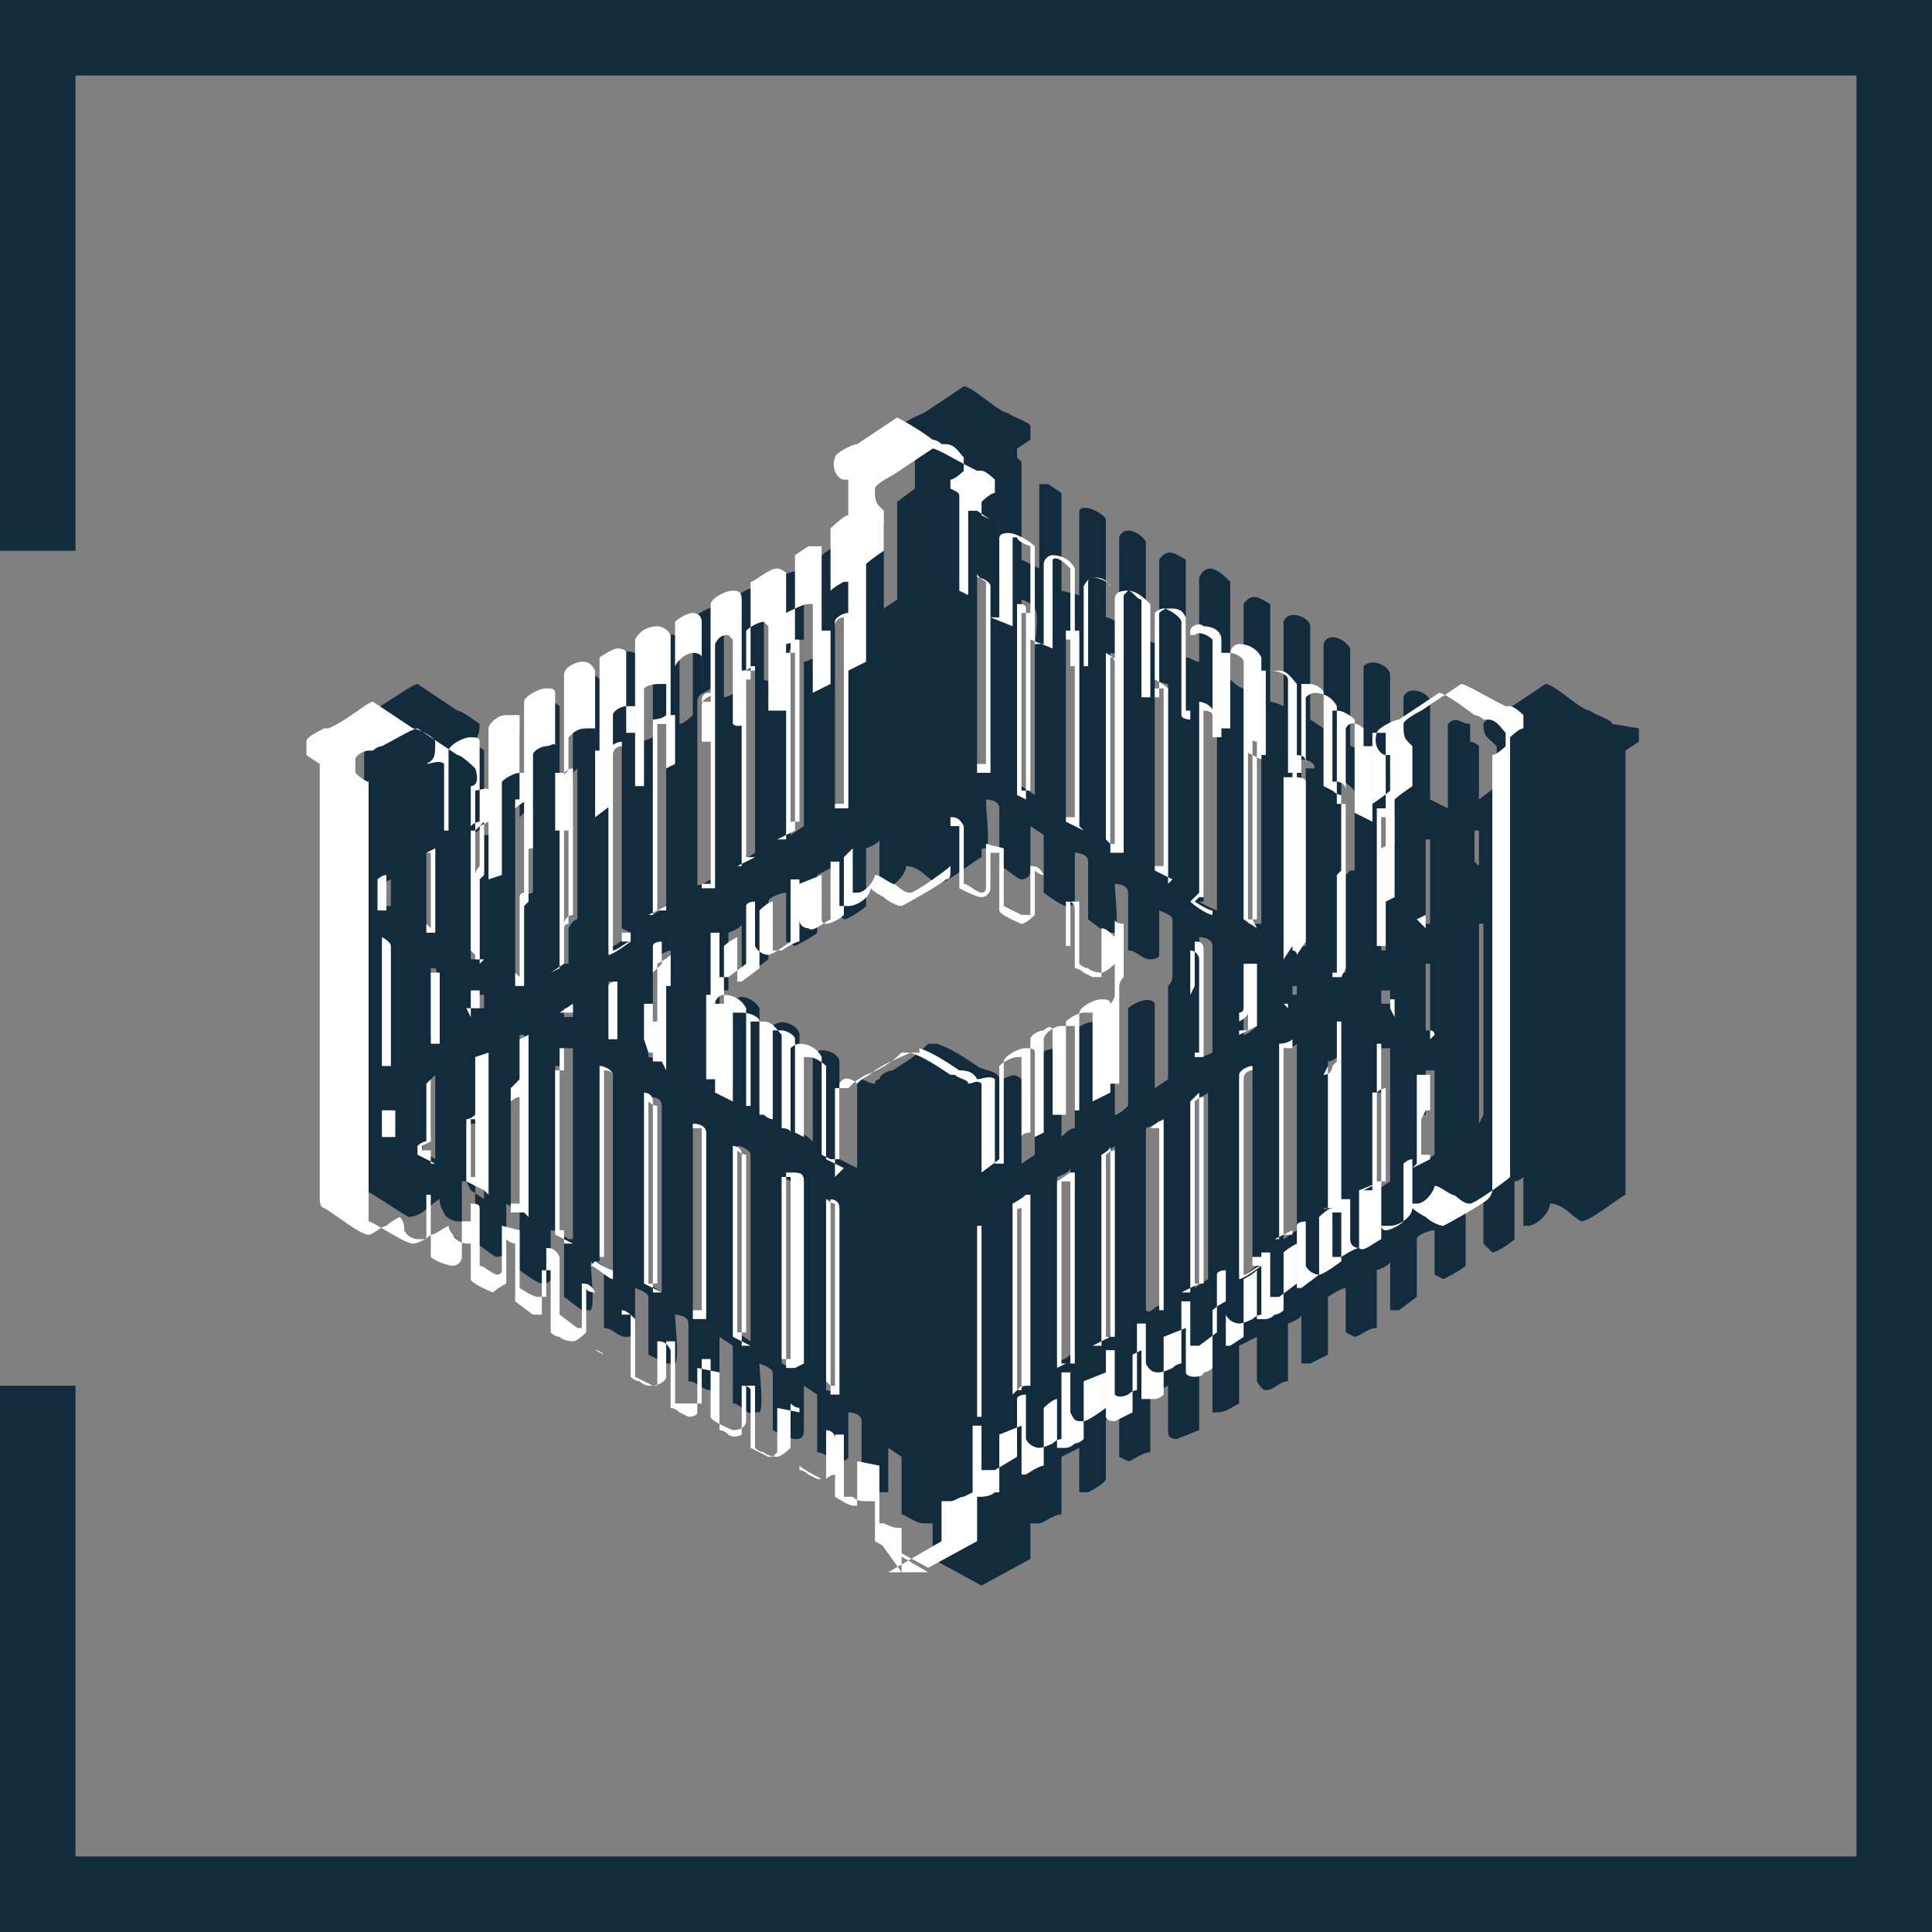
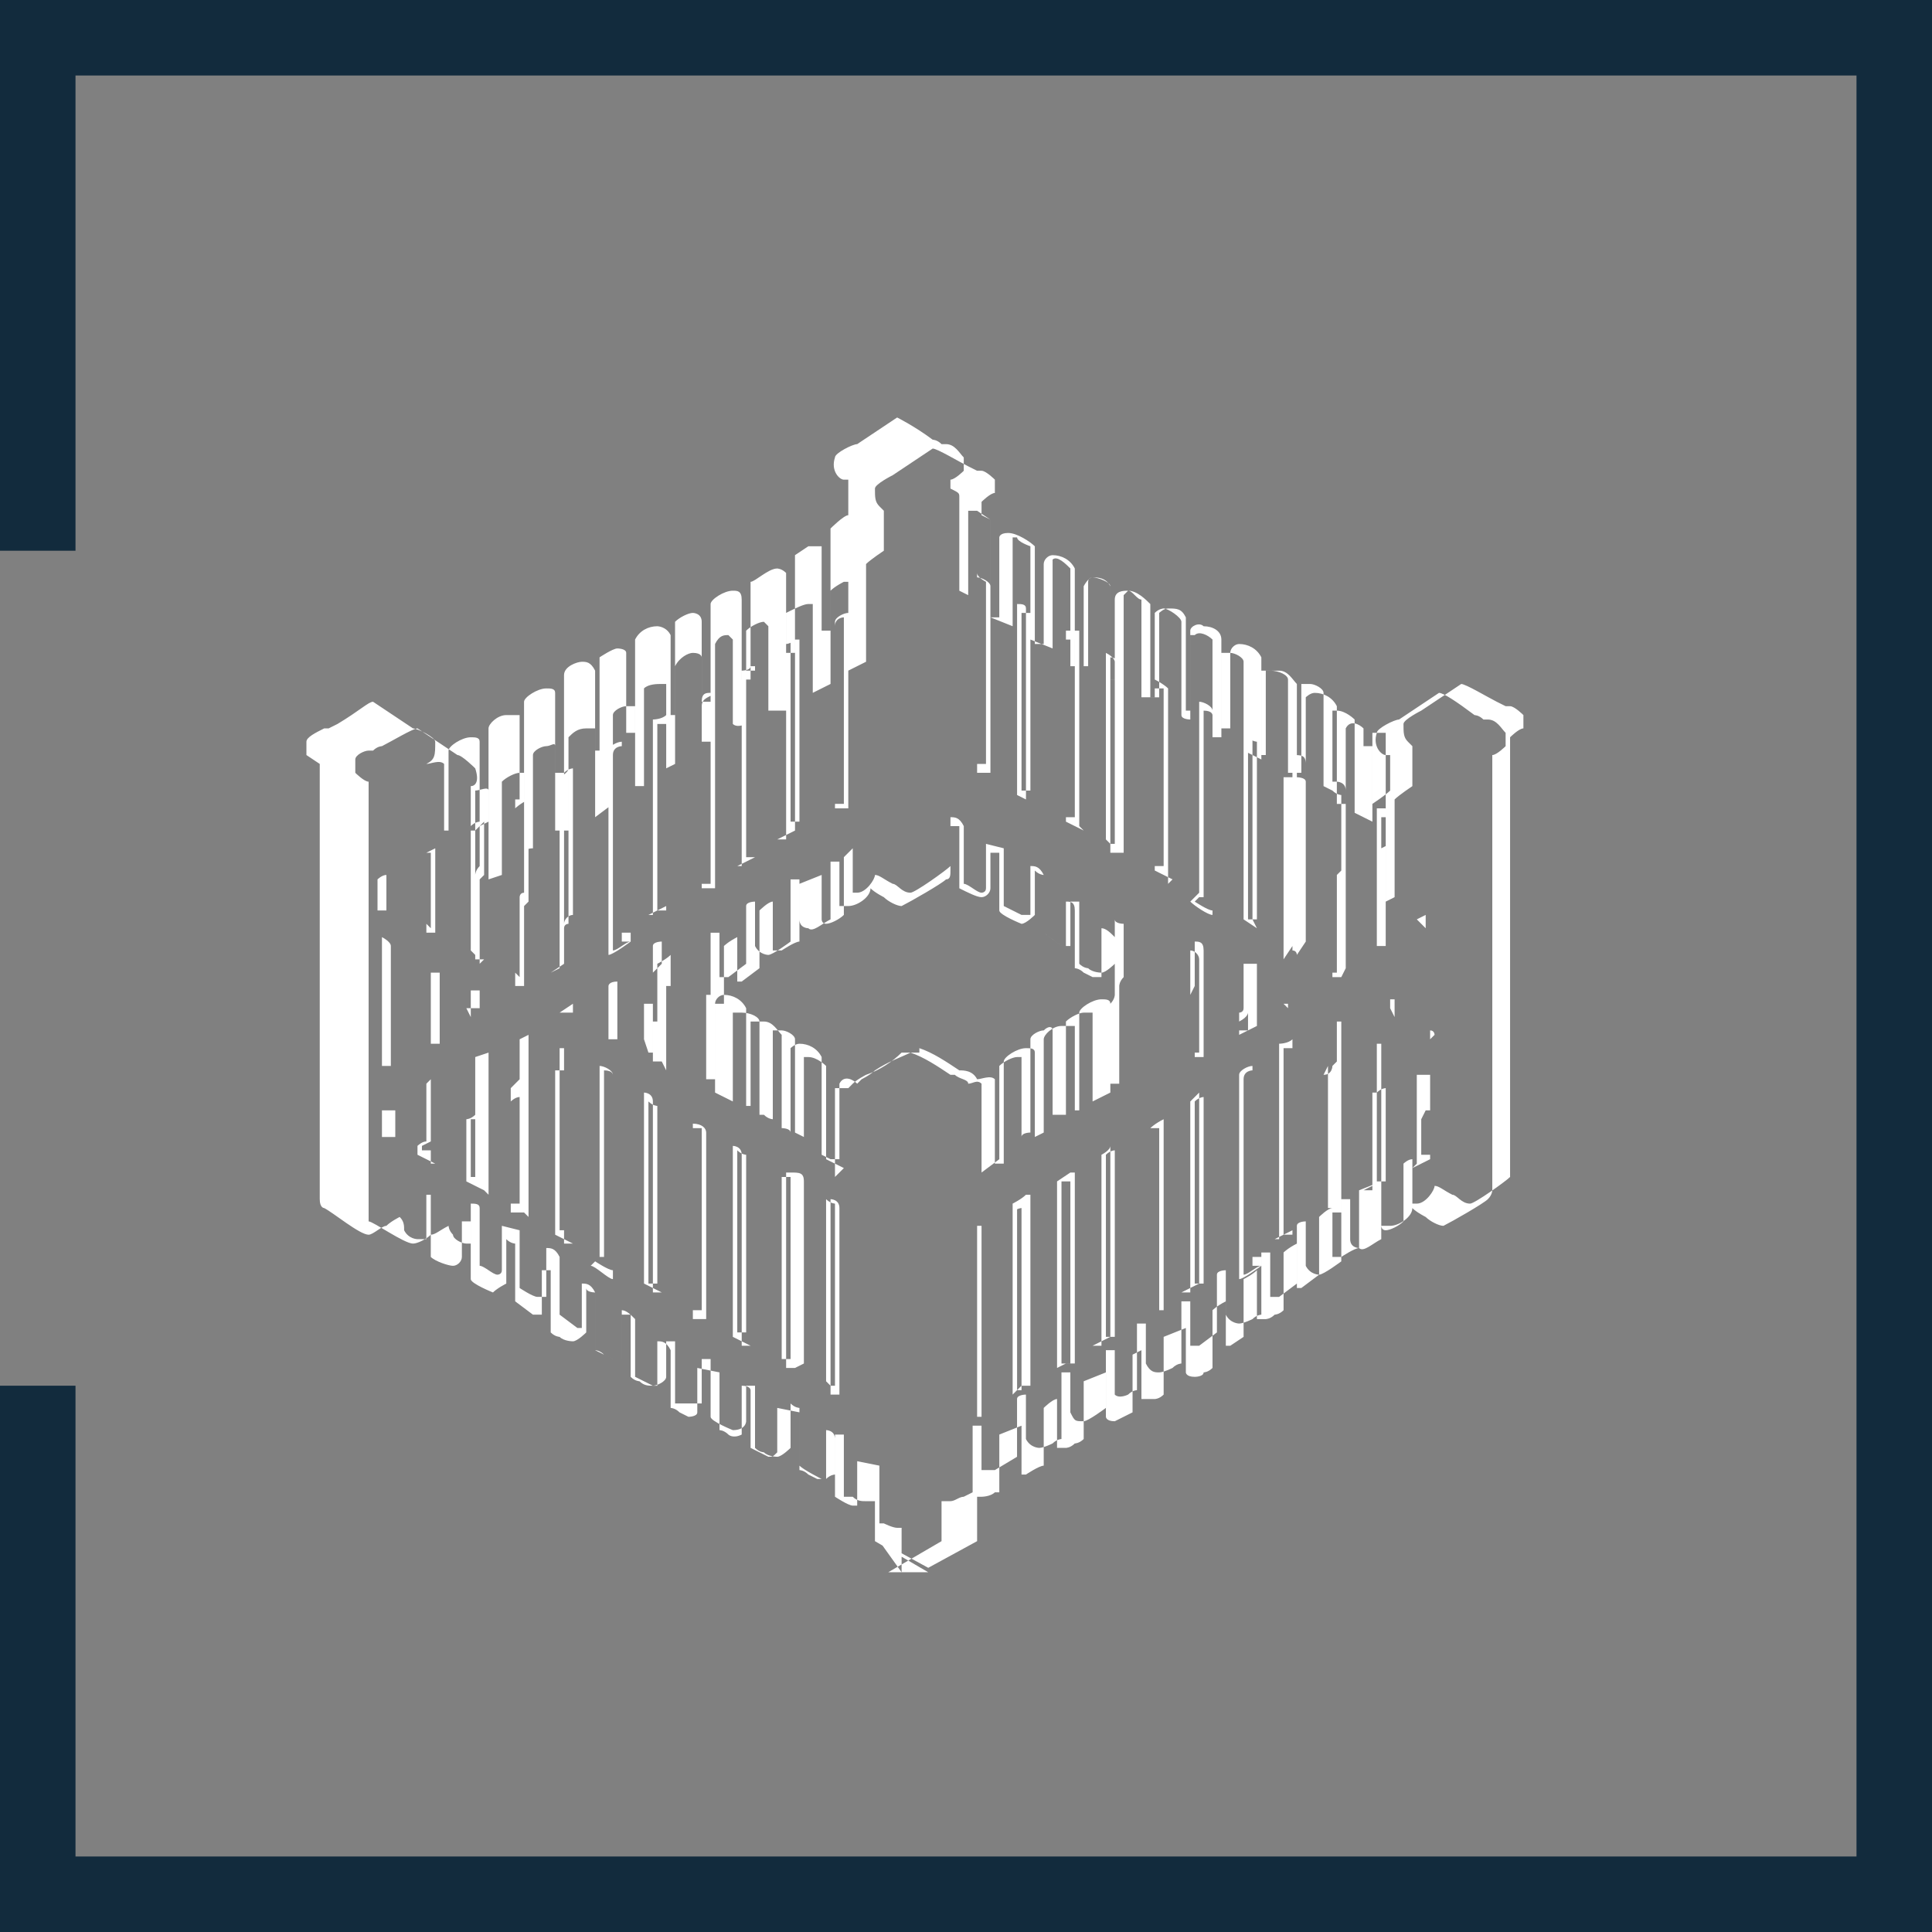
<svg xmlns="http://www.w3.org/2000/svg" id="Layer_1" version="1.1" viewBox="0 0 43.5 43.5">
  <rect x="0" y="0" width="43.5" height="43.5" fill="#808080" stroke="none" />
  <defs>
    <style>
      .st0, .st1 {
        fill: none;
      }

      .st2 {
        fill: #122b3d;
      }

      .st1 {
        stroke: #fff;
        stroke-miterlimit: 10;
        stroke-width: .8px;
      }

      .st3 {
        fill: #fff;
      }

      .st4 {
        clip-path: url(#clippath);
      }
    </style>
    <clipPath id="clippath">
      <rect class="st0" x="-1559.1" y="339.5" width="1366" height="547.6" />
    </clipPath>
  </defs>
  <g class="st4">
    <polygon class="st1" points="72.2 540.1 -471.2 540.1 -471.2 384.2 -435.7 384.2 -435.7 505.3 37.4 505.3 37.4 34.1 -437.4 34.1 -437.4 156.1 -471.3 156.1 -471.3 -.8 72.2 -.8 72.2 540.1" />
  </g>
  <g>
    <polygon class="st2" points="43.5 43.5 0 43.5 0 31.2 1.7 31.2 1.7 41.8 41.8 41.8 41.8 1.7 1.7 1.7 1.7 12.4 0 12.4 0 0 43.5 0 43.5 43.5" />
-     <path class="st2" d="M32,26.1c0-.3,0-.6,0-1,0,0,0,0,.1,0,0,0,0-1,0-1h.2v1.9l-.3.2ZM30.9,26.7v-2.1c0,0,.1,0,.2,0v-1s.1,0,.2,0v3l-.3.2ZM29.9,27.2c0-1.1,0-2.2,0-3.3,0,0,.1,0,.2-.1,0-.2,0-.6,0-.9,0,0,0,0,0,0h0v4.2c0,0-.3.2-.3.1M28.9,27.9v-4.3c.1,0,.2,0,.3-.1v4.2s-.3.2-.3.2ZM27.9,28.7v-4.4c0-.1.2-.2.3-.2v4.2s.2.1.2.1c0,0-.4.4-.5.3M26.9,29v-4.2c0-.1.2-.1.3-.2v4.2s-.3.2-.3.2ZM25.8,25.4c0,0,.3-.1.3-.2v4.2c-.1,0-.2.2-.3.1,0-1.4,0-2.8,0-4.2M24.8,30.2v-4.2c0,0,.2-.1.3-.2v4.2s-.3.2-.3.2ZM24.8,23.1h0c-.2-.2-.5,0-.6.1,0,0,0,0,0,.1,0,.7,0,1.4,0,2.1-.1,0-.2.1-.3.2,0-.6,0-1.3,0-1.8,0,0,0,0,0-.1-.1-.2-.5,0-.6.1,0,0,0,0,0,.1,0,.6,0,1.4,0,2.1l-.3.2v-1.9c-.2-.2-.3,0-.5,0,0-.2-.4-.2-.5-.3,0,0,0,0,0,0-.3-.2-.6-.4-.9-.5h-.2c-.3.3-.5.4-.8.6,0,0,0,0,0,0-.1,0-.3.1-.3.2,0,0-.1,0-.1.1-.2,0-.3-.2-.4,0v1.9c0,0-.4-.2-.4-.2,0-.7,0-1.5,0-2.1,0,0,0,0,0-.1,0-.2-.5-.4-.6-.1,0,0,0,0,0,.1,0,.5,0,1.3,0,1.8,0,0-.2-.2-.3-.2,0-.7,0-1.4,0-2.1,0,0,0,0,0-.1,0-.2-.4-.4-.6-.2h0c0,.7,0,1.3,0,2,0,0-.2-.2-.3-.2,0-.7,0-1.5,0-2.1,0,0,0,0,0-.1-.1-.2-.5-.4-.6-.1v1.9l-.3-.2c0-.6,0-1.4,0-2,0,0,0,0,0,0,0,0,.1,0,.2,0v-1.3c0,0,.3-.1.3-.2,0,.2,0,1,0,1.1,0,0,.1,0,.2,0,0,0,0,0,0,0l.4-.3v-1.3c0-.1.3-.2.4-.2v1.1s.2.1.2.1c0,0,.4-.2.5-.3v-1.3s.4-.2.4-.2c0,.2,0,.8,0,1,0,0,.1.1.2.2.1,0,.4-.2.5-.3v-1.3c0,0,.3-.1.3-.2,0,.2,0,.9,0,1.1,0,0,0,0,.1,0,0,0,0,0,0,0,.2,0,.5-.3.5-.5.3,0,.5.3.7.4,0,0,0,0,0,0,0,0,0,0,0,0,.2,0,.8-.5,1-.6,0,0,0,0,0-.1h0c0-.1,0-.1.1-.1.1-.1,0-.8,0-1.1,0,0,.3,0,.3.2v1.3c.1,0,.4.3.5.3,0,0,.2,0,.2-.2,0-.2,0-.8,0-1l.3.2v1.3c0,0,.4.3.5.3,0,0,.2,0,.2-.1v-1.1c0,0,.3,0,.3.2v1.3s.4.3.4.3c0,0,0,0,0,0,0,0,.1,0,.2,0,.1-.1,0-.9,0-1.1,0,0,.3,0,.3.2v1.3c.2,0,.3.2.5.2,0,0,.2,0,.2-.1v-1c0,0,.3.1.3.2v1.3s0,.1-.1.2c0,0,0,0,0,.1,0,.6,0,1.4,0,2l-.3.2v-1.9c-.1-.2-.5,0-.6.1,0,0,0,0,0,.1,0,.6,0,1.4,0,2.1,0,0-.2.2-.3.2,0-.6,0-1.3,0-1.9M23.8,26.5c0,0,.3-.1.3-.2v4.2c0,0-.2.2-.3.1,0-1.4,0-2.8,0-4.2M22.8,31.3v-4.2c0,0,.2-.1.3-.2v4.3c0,0-.2.1-.3.1M22,27.6h0c0,0,0,0,0,0v4.2s0,0,0,0c0-1.4,0-2.8,0-4.2M19.7,31.9s0,0,0,0v-4.2s0,0,0,0h0c0,1.5,0,2.9,0,4.3M22,25v-.3s0,0,0,0c0,0,0,0,0,0v1.9s0,0,0,0c0-.5,0-1,0-1.6M19.7,26.7c0,0,0,0,0,0v-1.9c0,0,0,0,0,0v.3c0,.5,0,1,0,1.6M18.9,31.4c-.1,0-.2-.1-.3-.1v-4.3c.1,0,.2.1.3.2v4.2ZM17.9,30.8c-.1,0-.3-.1-.3-.1v-4.2c0,0,.3.1.3.2,0,1.4,0,2.8,0,4.2M16.9,30.2l-.3-.2v-4.2c.1,0,.3.1.3.2v4.2ZM15.9,29.6c-.1,0-.2-.1-.3-.1v-4.2s.3,0,.3.2c0,1.4,0,2.8,0,4.2M14.9,22c0,.6,0,1.2,0,1.9,0,0-.2-.1-.3-.1v-.9s.1,0,.1,0v-1.3c0,0,.3-.2.4-.2v.6c0,0-.1,0-.2.1M14.9,29.1l-.3-.2v-4.2c.1,0,.3,0,.3.2v4.2ZM13.8,28.7c0,0-.4-.2-.5-.3h.2c0-.1,0-4.4,0-4.4.1,0,.3.1.3.2v4.4ZM12.8,27.9l-.3-.2v-3.7c0,0,.1,0,.2,0v-.4c0,0,.1,0,.2,0v4.3ZM11.8,27.3s-.2-.1-.3-.1v-2.5c.1,0,.2-.1.2-.1v-1.3s0,0,.1,0c0,0,0,0,0,0,0,1.4,0,2.8,0,4.1M10.5,26.6v-1.3c0,0,.1,0,.2,0v-1.3s.2,0,.2,0v3l-.3-.2ZM9.8,26.1l-.3-.2h0c0-.2.2-.3.2-.3v-1.3s0,0,.1-.1c0,.6,0,1.2,0,1.8M8.8,19.7v.7s-.2,0-.2,0v-.5s0,0,.2-.1M12,17.9v2.2c0,0-.1,0-.2.1,0,.6,0,1.2,0,1.9,0,0-.1,0-.2,0,0-1.3,0-2.7,0-4,0,0,.3-.1.3-.2M13,17.3v3.4s-.1,0-.2.2c0,.3,0,.5,0,.8h-.2c0,0,0-4.1,0-4.1,0-.1.2-.1.3-.2M14,16.7v4.2s.2.1.2.1c0,0-.4.4-.5.3v-4.4c0-.1.2-.2.3-.2M12.7,22.7h0s.2,0,.2,0c0,0,0,.1,0,.2,0,0-.1,0-.2,0M10.7,22.4c0,0,.1,0,.2,0v.3h-.2c0,0,0-.4,0-.4ZM9.6,21.8c0,0,.1,0,.2,0,.1.1,0,.8,0,.9,0,.2,0,.4,0,.6,0,0,0,0-.1,0,0-.5,0-1.1,0-1.6M8.6,25.5v-.5s.2,0,.2,0c0,.2,0,.4,0,.6,0,0-.1,0-.2,0M11,19.6c0,0-.1,0-.2.1,0,.6,0,1.2,0,1.9,0,0-.1,0-.2,0v-2.8c0,0,.2-.1.3-.2v1.1ZM9.6,19.2s.1,0,.2-.1v1.8c0,0-.2,0-.2,0,0-.6,0-1.1,0-1.7M8.8,24c0,0-.1,0-.2,0v-2.8c0,0,.1,0,.2.1,0,.9,0,1.7,0,2.6M13.9,23.3s-.1,0-.2,0v-1.2s0,0,.2,0c0,.5,0,.9,0,1.4M14.7,16.3c.1,0,.2,0,.3-.1v4.2s-.3.2-.3.2v-4.3ZM15.7,15.8c0-.2.2-.2.3-.3v4.3c0,0-.3.2-.3.1,0-1.4,0-2.7,0-4.1M16.7,15.1c0,0,.3,0,.3-.1v4.2l-.3.2v-4.3ZM17.8,14.5s.2-.1.3-.1v4.2l-.3.2c0-1.1,0-2.2,0-3.3,0-.2-.1-.8,0-.9M18.8,14c0-.1.2-.2.3-.2v4.3c-.1,0-.2.1-.3.1,0-1.4,0-2.8,0-4.2M22.3,13.2c0,1.4,0,2.8,0,4.2-.1,0-.2-.1-.3-.1v-4.3c.1,0,.3.1.3.2M23.3,13.7c.1.1,0,.8,0,.9,0,1.1,0,2.2,0,3.3l-.3-.2v-4.2c0,0,.3.1.3.2M24,14.2c0,0,.3,0,.3.1v4.3l-.3-.2v-4.2ZM25,14.7c.1,0,.3.1.3.3,0,1.4,0,2.8,0,4.1,0,0-.2-.1-.3-.1v-4.3ZM26,15.3c0,0,.2.1.3.1v4.3l-.3-.2v-4.2ZM29.4,17.3c0,1,0,1.9,0,2.9,0,0,0,0,0,0,0,0,0,0,0,.1,0,0-.1,0,0,0v1s0,0-.1,0v-4.2s.3,0,.3.2M32.2,18.9c0,.6,0,1.3,0,1.9h-.1c0,0,0-1.9,0-1.9,0,0,0,0,.1,0M33.1,23.1v.6s0,0,0,0v-.6ZM32.1,21.7c0,0,.1,0,.1,0v1.5c0,0-.1,0-.1,0v-1.4ZM29.1,22.2s0,0,.1,0v.2c0,0-.1,0-.1,0,0-.2,0-.3,0-.4M30.4,19.6s0,0-.1.1c0,0,0,0,0,.1,0,.6,0,1.4,0,2.1,0,0,0,0,0,0h-.1c0,0,0-4.3,0-4.3.1,0,.2.1.3.2v1.8ZM31.1,22.3c0,0,.2,0,.2,0v.3c0,0-.1,0-.2,0v-.2ZM31.4,18.4c0,.2,0,.4,0,.6,0,0-.2.1-.2.2v2.2s0,0-.1,0v-3.2c0,0,.3.1.3.2M26.9,20.3h.2c0-.1,0-4.4,0-4.4.1,0,.3.1.3.2v4.4c0,0-.5-.2-.5-.3M28.4,20.8s0,0,0,0h-.3c0-.1,0-4.4,0-4.4.1,0,.2,0,.3.2v4.1ZM26.9,22.2s0,0,.1,0c.1-.1,0-.9,0-1.1,0,0,.3,0,.3.2h0c0,.2,0,.2,0,.2,0,0,0,0,0,.1,0,0-.1,0,0,0v2.1c0,0-.2.1-.3.1,0-.5,0-1.1,0-1.7M27.9,22.8c0,0,.1,0,.2-.1,0-.2,0-.8,0-1h.2v1.4c0,0-.2.2-.3.2,0-.2,0-.3,0-.5M33.3,25.3s0,0,0,0c0-.2,0-.4,0-.7,0,0,0,0,0-.1v.8s0,0,0,0c0-.3,0-.7,0-.9,0,0,0,0,0,0v-.7s0,0,0,0c0,0,0-.2,0-.3,0-.9,0-1.7,0-2.6,0,0,0,0,.1,0v4.3ZM36.3,16.3c0-.1-.4-.2-.5-.3-.2,0-.8-.6-1-.6l-.9.6h0c0,0-.5.2-.5.3,0,.3.1.3.3.5v.9s-.4.3-.4.3v2.2s0,0,0,0c0-.2,0-.5,0-.7h0c0,0,0,0,0,0,0,0,0,0-.1-.1v-.7s0,0,.1,0c0,0,0,0,0,0,0-.5,0-1,0-1.6v-.3s0,0,0,0c0,0-.1-.1-.2-.1v1-1.4c-.2,0-.3-.2-.5,0v1.9c0,0-.4-.2-.4-.2,0-.7,0-1.5,0-2.1,0,0,0,0,0-.1,0-.2-.5-.4-.6-.1,0,0,0,0,0,.1,0,.5,0,1.3,0,1.8,0,0-.2-.2-.3-.2,0-.7,0-1.4,0-2.1,0,0,0,0,0-.1,0-.2-.4-.4-.6-.2h0c0,.7,0,1.3,0,2,0,0-.2-.2-.3-.2,0-.7,0-1.5,0-2.1,0,0,0,0,0-.1-.1-.2-.5-.4-.6-.1v1.9l-.3-.2c0-.6,0-1.4,0-2,0,0,0,0,0-.1,0-.2-.5-.4-.6-.1,0,.6,0,1.2,0,1.9,0,0-.2-.1-.3-.1v-2.1c0,0,0,0,0,0,0,0,0,0,0-.1-.2-.1-.4-.3-.6,0,0,.6,0,1.3,0,1.9-.1,0-.3-.2-.3-.2v-2.2c-.2-.2-.5-.5-.7-.1,0,.6,0,1.2,0,1.9-.1,0-.2-.1-.3-.1v-2.1c0,0,0,0,0,0,0,0,0,0,0-.1-.2-.1-.4-.3-.6,0,0,.6,0,1.2,0,1.9-.1,0-.3-.1-.3-.1,0-.7,0-1.5,0-2.1,0,0,0,0,0-.1-.1-.2-.5-.4-.6-.1,0,.6,0,1.2,0,1.9-.1,0-.2-.1-.3-.1v-2.2c0-.1-.5-.4-.6-.2v1.9c0,0-.4-.1-.4-.1,0-.7,0-1.4,0-2.1,0,0,0,0,0-.1,0,0,0,0,0,0s-.3-.2-.3-.2c-.2,0-.2,0-.2,0,0,0,0,0,0,0v1.9s-.4-.2-.4-.2v-2.2s0,0-.1-.1v-.2s.3-.2.3-.2c0,0,0-.2,0-.3,0-.1-.4-.2-.5-.3-.2,0-.8-.6-1-.6l-.9.6h0c0,0-.5.2-.5.3,0,.3.1.3.3.5v.9s-.4.3-.4.3v2.2s-.3.2-.3.2v-1.9s0,0,0,0c0,0,0-.1-.2,0,0,0-.3.2-.3.2,0,0,0,0,0,0,0,0,0,0,0,.1,0,.7,0,1.4,0,2.1h-.3c0,.1,0-1.8,0-1.8-.1-.3-.5,0-.7.2v2.2c-.1,0-.2.1-.3.1,0-.6,0-1.2,0-1.9-.1-.3-.5,0-.6,0,0,0,0,0,0,.1,0,.6,0,1.4,0,2.1,0,0-.2.2-.3.1,0-.6,0-1.2,0-1.9-.2-.3-.4-.1-.6,0,0,0,0,0,0,.1,0,0-.1,0,0,0v2.1c-.1,0-.2.1-.3.1,0-.6,0-1.2,0-1.9-.2-.3-.5,0-.7.1v2.2c0,0-.2.2-.3.2,0-.6,0-1.3,0-1.9-.1-.2-.4-.1-.6,0,0,0,0,0,0,.1,0,0-.1,0,0,0v2.1c0,0-.2.1-.3.1,0-.6,0-1.2,0-1.9-.2-.3-.6,0-.6.1,0,0,0,0,0,.1,0,.6,0,1.4,0,2l-.3.2v-1.9c-.1-.2-.5,0-.6.1,0,0,0,0,0,.1,0,.6,0,1.4,0,2.1,0,0-.2.2-.3.2,0-.6,0-1.3,0-1.9h0c-.2-.2-.5,0-.6.1,0,0,0,0,0,.1,0,.7,0,1.4,0,2.1-.1,0-.2.1-.3.2,0-.6,0-1.3,0-1.8,0,0,0,0,0-.1-.1-.2-.5,0-.6.1,0,0,0,0,0,.1,0,.5,0,1.2,0,1.7,0,0,0,0,0,0,0,0,0,0,0,0v.4s-.2,0-.2,0v-1.9c-.2-.2-.3,0-.5,0v.8s0,0,0,0v-.5s0,0,0,0h0v-.4s0,0,0,0h.1s0,0,0,0c.2-.1.3-.2.3-.5,0,0-.4-.3-.5-.3h0l-.9-.6c-.1,0-.8.5-1,.6-.1,0-.4.2-.5.3,0,0,0,.2,0,.3,0,0,.2.2.3.2v.3c0,3.2,0,6.4,0,9.6,0,0,0,0,0,.1.1,0,.8.5,1,.6,0,0,0,0,0,0,0,0,0,0,0,0,.3,0,.5-.3.7-.4,0,0,0,.2.1.3h0c0,0,0,0,0,0,0,.1.2.2.3.2,0,0,0,0,0,0,0,0,.1,0,.1,0,0-.1,0-.7,0-.9,0,0,0,0,.1,0,0,0,.2,0,.2.1v1.3c.1,0,.4.3.5.3,0,0,.2,0,.2-.2,0-.2,0-.8,0-1l.3.2v1.3c0,0,.4.3.5.3,0,0,.2,0,.2-.1v-1.1c0,0,.3,0,.3.2v1.3s.4.3.4.3c0,0,0,0,0,0,0,0,.1,0,.2,0,.1-.1,0-.9,0-1.1,0,0,.3,0,.3.2v1.3c.2,0,.3.2.5.2,0,0,.2,0,.2-.1v-1c0,0,.3.1.3.2v1.3s.4.2.4.2c0,0,0,0,0,0,0,0,.1,0,.2,0,.1-.1,0-.9,0-1.1,0,0,.3,0,.3.2v1.3c.2,0,.3.2.5.2,0,0,.2,0,.2-.2,0-.2,0-.8,0-1l.3.2v1.3c.2,0,.3.3.5.2,0,0,0,0,.1,0,.1-.1,0-.9,0-1.1,0,0,.3.1.3.2v1.3s.4.2.5.2c.1,0,.2,0,.2-.2,0-.2,0-.8,0-1l.3.2v1.3c.2,0,.3.2.5.2,0,0,.2,0,.2-.1v-1c0,0,.3,0,.3.2v1.3s.4.3.4.3c0,0,0,0,0,0,0,0,.1,0,.2,0,0,0,0-1,0-1l.3.2v1.3c.1,0,.3.2.5.2,0,0,.1,0,.2,0,.1-.1,0-.9,0-1.1,0,0,0,0,0,.1,0,.6,0,1.3,0,1.8l1.1.6,1.1-.6h0s0,0,0,0c0-.6,0-1.3,0-1.8,0-.1,0,0,0-.1,0,.2,0,1,0,1.1,0,0,.1,0,.2,0,.1,0,.3-.2.5-.2v-1.3s.4-.2.4-.2c0,0,0,1,0,1,0,0,.1,0,.2,0,0,0,0,0,0,0,0,0,.4-.2.4-.3v-1.3c0-.1.2-.2.3-.2v1s.2.1.2.1c.1,0,.3-.2.5-.2v-1.3s.4-.2.4-.2c0,.2,0,.8,0,1,0,.1,0,.2.2.2,0,0,.5-.2.5-.2v-1.3s.2-.1.3-.2c0,.2,0,1,0,1.1,0,0,0,0,.1,0,.2,0,.3-.1.5-.2v-1.3s.4-.2.4-.2c0,.2,0,.8,0,1,0,0,.1.2.2.2.2,0,.3-.2.5-.2v-1.3c0,0,.3-.1.3-.2,0,.2,0,1,0,1.1,0,0,.1,0,.2,0,0,0,0,0,0,0l.4-.2v-1.3c0,0,.3-.2.4-.2v1s.2.1.2.1c.1,0,.3-.2.5-.2v-1.3c0,0,.3-.1.3-.2,0,.2,0,1,0,1.1,0,0,.1,0,.2,0,0,0,0,0,0,0l.4-.3v-1.3c0-.1.3-.2.4-.2v1s.2.1.2.1c0,0,.4-.2.5-.3v-1.3s.4-.2.4-.2c0,.2,0,.8,0,1,0,0,.1.1.2.2.1,0,.4-.2.5-.3v-1.3s.1,0,.2-.1c0,0,0,.2,0,.3v-.3s0,0,0,0c0,.2,0,.9,0,1.1,0,0,0,0,.1,0,0,0,0,0,0,0,.2,0,.5-.3.5-.5.3,0,.5.3.7.4,0,0,0,0,0,0,0,0,0,0,0,0,.2,0,.8-.5,1-.6,0,0,0,0,0-.1,0-3.2,0-6.4,0-9.6v-.3s.3-.2.3-.2c0,0,0-.2,0-.3" />
    <path class="st3" d="M20.9,35.4h0s-1.2-.7-1.2-.7h0c0-.3,0-.7,0-1,0,0,0,0,0,.1,0,0-.2,0-.2,0-.1,0-.2,0-.3-.1,0,0-.1,0-.2,0h0s0-1.4,0-1.4h-.2c0,.1,0,.8,0,.9h0c0,0-.1,0-.2.1h0s0,0-.1,0c0,0-.4-.2-.5-.3h0s0-1.3,0-1.3c0,0-.1,0-.2-.1,0,0,0,0,0,0v1c0,0-.2.2-.3.2,0,0-.2,0-.3-.1,0,0-.1,0-.2-.1h0s0-1.4,0-1.4h-.2c0,.1,0,.6,0,.8,0,0,0,.2-.3.2,0,0-.5-.2-.5-.3h0s0-1.3,0-1.3c0,0-.1,0-.2,0,0,0,0,0,0,0,0,0,0,.2,0,.3,0,.4,0,.6,0,.7,0,0,0,0-.1,0,0,0,0,0,0,0-.2,0-.2,0-.3,0,0,0-.1,0-.2,0h0s0-1.4,0-1.4h-.2c0,.1,0,.6,0,.8,0,.1-.2.2-.3.2-.1,0-.2,0-.3-.1,0,0-.1,0-.2-.1h0s0-1.4,0-1.4c0,0-.1,0-.2,0,0,0,0,0,0,0,0,0,0,.2,0,.3,0,.4,0,.6,0,.7,0,0-.1,0-.2,0h0s0,0,0,0c0,0,0,0,0,0l-.4-.2v-1.3c0,0-.2,0-.2-.1h0s0,1,0,1c0,0-.2.2-.3.2,0,0,0,0,0,0,0,0-.2,0-.3-.1,0,0-.1,0-.2-.1h0s0-1.4,0-1.4c0,0-.1,0-.2,0,0,0,0,0,0,0,0,0,0,.2,0,.3,0,.4,0,.6,0,.7,0,0-.1,0-.2,0h0s0,0,0,0c0,0,0,0,0,0l-.4-.3h0s0-1.3,0-1.3c0,0-.1,0-.2-.1,0,0,0,0,0,0v1s0,0,0,0c0,0-.2.1-.3.2h0c0,0-.5-.2-.5-.3h0s0-1.3,0-1.3h-.2c0,.1,0,.6,0,.8,0,.1-.1.2-.2.2-.1,0-.4-.1-.5-.2h0c0,0,0-1.4,0-1.4,0,0,0,0-.1,0,0,0,0,0,0,0h0c0,0,0,.2,0,.3,0,.4,0,.6,0,.7,0,0,0,0-.1,0,0,0,0,0-.1,0,0,0-.2,0-.3-.2h0s0,0,0,0h0c0-.1,0-.2-.1-.3,0,0-.2.1-.3.2-.1,0-.3.2-.4.2,0,0,0,0,0,0,0,0,0,0,0,0h0c-.2,0-.8-.5-1-.6,0,0-.1,0-.1-.2,0-2.4,0-4.8,0-7.2v-2.6c0,0-.3-.2-.3-.2,0,0,0-.3,0-.3,0-.1.2-.2.4-.3,0,0,0,0,.1,0,0,0,0,0,.2-.1.5-.3.7-.5.8-.5h0s.9.6.9.6h0c.1,0,.5.2.5.3,0,.3,0,.4-.2.5,0,0,0,0,0,0,0,0,0,0,0,0,0,0,0,0,0,0,.1,0,.3-.1.4,0h0s0,1.9,0,1.9h0s0-.4,0-.4h0s0,0,.1,0c0,0,0,0,0,0,0,0,0,0,0,0,0-.2,0-.4,0-.6,0-.4,0-.8,0-1.1,0,0,0,0,0-.1,0,0,0,0,0,0,0-.1.3-.3.5-.3h0c.1,0,.2,0,.2.1,0,0,0,0,0,0,0,0,0,0,0,.1,0,.3,0,.7,0,1.2,0,.2,0,.4,0,.6,0,0,0,0,0,0,0,0,.2-.1.2-.1,0-.3,0-.6,0-.9,0-.4,0-.7,0-1.1,0,0,0,0,0-.1,0,0,0,0,0,0,0-.1.2-.3.4-.3.1,0,.2,0,.3,0h0s0,.1,0,.1c0,.4,0,.8,0,1.2,0,.2,0,.4,0,.6,0,0,0,0,0,0,0,0,0,0,.1,0,0-.3,0-.6,0-1,0-.4,0-.8,0-1.1,0,0,0,0,0-.1,0,0,0,0,0,0,0-.1.3-.3.5-.3h0c.1,0,.2,0,.2.1h0v1.8h.2c0-.4,0-.7,0-1.1,0-.4,0-.7,0-1,0,0,0,0,0-.1,0,0,0,0,0,0,0-.2.3-.3.4-.3,0,0,0,0,0,0,.1,0,.2,0,.3.2h0c0,.4,0,.7,0,1.1,0,.2,0,.5,0,.7,0,0,0,0,.1,0,0,0,0,0,0,0v-2.1s0,0,0,0c0,0,0,0,0,0,0,0,0,0,0,0,0,0,.3-.2.4-.2,0,0,.2,0,.2.1h0c0,.3,0,.6,0,.9,0,.3,0,.6,0,.9,0,0,0,0,.1,0,0,0,0,0,.1,0v-2.1h0c.1-.2.3-.3.5-.3,0,0,.2,0,.3.2h0c0,.3,0,.6,0,.9,0,.3,0,.6,0,.9,0,0,0,0,0,0,0,0,0,0,.1,0v-2.1s0,0,0,0c0,0,0,0,0,0,0,0,0,0,0,0,.1-.1.3-.2.4-.2,0,0,.2,0,.2.2h0c0,.3,0,.6,0,.9,0,.3,0,.6,0,.9,0,0,.1,0,.2,0,0,0,0,0,0,0,0-.3,0-.6,0-1,0-.4,0-.8,0-1.1,0,0,0,0,0-.1,0,0,0,0,0,0,0-.1.3-.3.5-.3.1,0,.2,0,.2.2h0c0,.4,0,.7,0,1.1,0,.2,0,.5,0,.7,0,0,0,0,0,0,0,0,0,0,.2,0v-2.2s0,0,0,0c.1,0,.4-.3.6-.3,0,0,.1,0,.2.1h0s0,1.8,0,1.8h.2c0-.4,0-.7,0-1,0-.4,0-.7,0-1.1,0,0,0,0,0-.1,0,0,0,0,0,0,0,0,0,0,0,0,0,0,.3-.2.3-.2.1,0,.2,0,.2,0,0,0,0,0,0,0,0,0,0,0,.1,0h0s0,1.9,0,1.9h.2c0-.1,0-2.3,0-2.3h0c0,0,.3-.3.4-.3v-.8s0,0-.1,0c-.1,0-.3-.2-.2-.5,0-.1.4-.3.5-.3h0l.9-.6h0c0,0,.4.2.8.5,0,0,.1,0,.2.1,0,0,0,0,.1,0,.2,0,.3.2.4.3,0,0,0,.3,0,.3,0,0-.2.2-.3.2v.2c.2.1.2.1.2.2v2.1s.2.1.2.1v-1.9s0,0,0,0c0,0,0,0,0,0h0s0,0,0,0c0,0,0,0,.2,0,0,0,.3.2.3.2,0,0,0,0,0,0,0,0,0,0,0,0,0,0,0,0,0,.1,0,.3,0,.7,0,1.1,0,.3,0,.6,0,1h.2c0,0,0-1.8,0-1.8,0,0,0-.1.2-.1.2,0,.5.2.6.3h0s0,2.2,0,2.2c0,0,.1,0,.2,0,0,0,0,0,0,0,0-.2,0-.5,0-.7,0-.4,0-.7,0-1.1h0c0-.1.1-.2.2-.2,0,0,0,0,0,0,.2,0,.4.1.5.3,0,0,0,0,0,0,0,0,0,0,0,.1,0,.3,0,.7,0,1.1,0,.3,0,.7,0,1,0,0,0,0,0,0,0,0,.1,0,.2,0,0-.3,0-.6,0-.9,0-.3,0-.6,0-.9h0s0,0,0,0c0,0,.1-.2.2-.2.1,0,.3,0,.4.2,0,0,0,0,0,0,0,0,0,0,0,0,0,0,0,0,0,0v2.1s0,0,.1,0c0,0,0,0,0,0,0-.3,0-.6,0-.9,0-.3,0-.6,0-.9h0c0-.2.2-.2.3-.2,0,0,0,0,0,0,.2,0,.4.2.5.3h0v2.1s0,0,.1,0c0,0,0,0,.1,0,0-.3,0-.6,0-1,0-.3,0-.6,0-.9h0s0,0,0,0c0,0,.1-.1.2-.1.2,0,.3,0,.4.2,0,0,0,0,0,0,0,0,0,0,0,0,0,0,0,0,0,0v2.1s0,0,0,0c0,0,0,0,.1,0,0-.2,0-.5,0-.7,0-.4,0-.7,0-1.1h0s0,0,0,0c0-.1.2-.2.3-.1.2,0,.4.1.4.3,0,0,0,0,0,0,0,0,0,0,0,.1,0,.3,0,.7,0,1,0,.3,0,.6,0,.9h.2c0,.1,0-1.7,0-1.7h0c0-.1.1-.2.2-.2h0c.2,0,.4.1.5.3,0,0,0,0,0,0,0,0,0,0,0,.1,0,.3,0,.7,0,1.1,0,.3,0,.7,0,1,0,0,0,0,.1,0,0,0,0,0,0,0,0-.2,0-.4,0-.6,0-.4,0-.8,0-1.2h0c0-.1,0-.1,0-.1,0,0,.2,0,.3,0,.2,0,.3.2.4.3,0,0,0,0,0,0,0,0,0,0,0,.1,0,.3,0,.7,0,1.1,0,.3,0,.6,0,.9,0,0,.2,0,.2.1,0-.2,0-.4,0-.6,0-.4,0-.8,0-1.2,0,0,0,0,0-.1,0,0,0,0,0,0,0,0,.1-.1.2-.1h0c.2,0,.4.1.5.3,0,0,0,0,0,0,0,0,0,0,0,.1,0,.3,0,.7,0,1.1,0,.3,0,.7,0,1h.2c0,.1,0-1.7,0-1.7h0c.1-.2.3-.1.4,0,0,0,0,0,0,0h0s0,.4,0,.4h0c0,0,.1,0,.2,0s0,0,0,0c0,0,0,0,0,0,0,0,0,0,0,0h0s0,0,0,0v.7c0,.2,0,.4,0,.6,0,0,.3-.2.4-.3v-.8s0,0-.1,0c-.1,0-.3-.2-.2-.5,0-.1.4-.3.5-.3h0l.9-.6h0c.1,0,.4.2.8.5,0,0,.1,0,.2.1,0,0,0,0,.1,0,.2,0,.3.2.4.3h0c0,0,0,.3,0,.3,0,0-.2.2-.3.2v2.6c0,2.4,0,4.8,0,7.2,0,0,0,.1-.1.2-.1.1-.8.5-1,.6h0s0,0,0,0,0,0,0,0h0s0,0,0,0c-.1,0-.3-.1-.4-.2,0,0-.2-.1-.3-.2,0,.2-.3.4-.5.4,0,0-.1,0-.1,0,0,0-.1,0-.1,0,0,0,0-.3,0-.7,0,0,0,0,0-.1h0s0-.1,0-.2c0,0,0,0,0,0v1.3s0,0,0,0c-.2.1-.4.3-.5.2,0,0-.2,0-.2-.2,0-.2,0-.7,0-.9h-.2c0,.1,0,1.4,0,1.4,0,0-.4.3-.5.3h0s-.2,0-.3-.2h0s0-1,0-1c0,0,0,0,0,0,0,0-.2,0-.2.1v1.3s-.4.3-.4.3c0,0,0,0,0,0,0,0,0,0,0,0h0c0,0-.1,0-.2,0,0,0,0-.3,0-.7,0-.1,0-.2,0-.3,0,0,0,0,0,0,0,0-.2,0-.2,0v1.4s0,0,0,0c0,0-.1,0-.2.1,0,0-.2.1-.3.1s0,0,0,0c0,0-.2,0-.3-.2h0v-1s0,0,0,0c0,0-.2,0-.2.1v1.3s-.4.3-.4.3c0,0,0,0,0,0,0,0,0,0,0,0h0c0,0-.1,0-.2,0,0,0,0-.3,0-.7,0-.1,0-.2,0-.3,0,0,0,0,0,0,0,0-.2,0-.2,0v1.4s0,0,0,0c0,0-.1,0-.2.1,0,0-.2.1-.3.1-.1,0-.2,0-.3-.2,0-.2,0-.6,0-.9h-.2c0,.1,0,1.5,0,1.5h0c0,0-.1,0-.2.1,0,0-.2.1-.3,0,0,0,0,0,0,0,0,0,0,0,0,0,0,0,0-.3,0-.7,0-.1,0-.2,0-.3,0,0,0,0,0,0,0,0-.1,0-.2,0v1.3c0,0-.4.3-.5.3-.2,0-.2,0-.3-.2,0-.2,0-.6,0-.9h-.2c0,.1,0,1.5,0,1.5h0c0,0-.1,0-.2.1,0,0-.2.1-.3.1s0,0,0,0c0,0-.2,0-.3-.2h0v-1s0,0,0,0c0,0-.2,0-.2.1v1.3c0,0-.5.3-.5.3,0,0,0,0-.1,0h0c0,0-.1,0-.2,0h0c0,0,0-.7,0-1h-.2c0,.1,0,1.5,0,1.5h0s0,0-.2.1c-.1,0-.2.1-.3.1,0,0-.2,0-.2,0,0,0,0,0,0-.1,0,.3,0,.7,0,1h0s0,0,0,0h0s-1.2.7-1.2.7ZM19.8,34.7l1.1.6,1.1-.6h0s0,0,0,0c0-.3,0-.6,0-.9,0-.3,0-.6,0-.9,0,0,0-.1,0-.2,0,0,0,0,0,0h0c0,0,0,0,0,0,0,0,0,.2,0,.4,0,.2,0,.6,0,.6,0,0,.1,0,.1,0,0,0,.2,0,.3-.1,0,0,0,0,.1,0v-1.3s.5-.2.5-.2h0c0,.2,0,1,0,1.1,0,0,0,0,.1,0h0s0,0,0,0c0,0,0,0,0,0,0,0,.3-.2.4-.2v-1.3c0,0,.2-.2.3-.2,0,0,0,0,0,0h0s0,1.1,0,1.1c0,0,.1,0,.2,0h0c0,0,.1,0,.2-.1,0,0,.1,0,.2-.1v-1.3s.5-.2.5-.2h0c0,.3,0,.9,0,1,0,0,0,.1.2.1,0,0,.4-.2.4-.2v-1.3s0,0,0,0c0,0,0,0,.2-.1,0,0,0,0,0,0h0s0,0,0,0c0,0,0,.2,0,.4,0,.2,0,.6,0,.7,0,0,0,0,0,0,0,0,0,0,0,0,.1,0,.2,0,.3,0,0,0,.1,0,.2-.1v-1.3s.5-.2.5-.2h0c0,.3,0,.9,0,1,0,0,0,.1.2.1,0,0,.2,0,.2-.1,0,0,.1,0,.2-.1v-1.3c0,0,.1-.1.3-.2,0,0,0,0,0,0h0s0,0,0,0c0,0,0,.2,0,.4,0,.2,0,.6,0,.6,0,0,0,0,.1,0h0s0,0,0,0c0,0,0,0,0,0l.3-.2v-1.3c0,0,.2-.1.3-.2,0,0,0,0,0,0h0s0,1.1,0,1.1c0,0,.1,0,.2,0h0c0,0,.1,0,.2-.1,0,0,.1,0,.2-.1v-1.3c0,0,.1-.1.3-.2,0,0,0,0,0,0h0s0,0,0,0c0,0,0,.2,0,.4,0,.2,0,.6,0,.6,0,0,0,0,.1,0h0s0,0,0,0c0,0,0,0,0,0l.4-.3v-1.3c0,0,.2-.2.3-.2,0,0,0,0,0,0h0s0,1.1,0,1.1c0,0,.2,0,.2,0,0,0,.3-.2.4-.2v-1.3s.5-.2.5-.2h0c0,.3,0,.9,0,1,0,0,0,.1.1.1,0,0,0,0,0,0,.1,0,.3-.1.4-.2h0s0-1.3,0-1.3c0,0,.1-.1.2-.1h0s0,0,0,0h0s0,0,0,0h0s0,0,0,0c0,0,0,.3,0,.4,0,.2,0,.5,0,.6,0,0,0,0,.1,0,0,0,0,0,0,0,0,0,0,0,0,0,.2,0,.4-.3.4-.4h0c0,0,0,0,0,0,.1,0,.2.1.4.2.1,0,.2.2.4.2,0,0,0,0,0,0,0,0,0,0,0,0,0,0,0,0,0,0h0c.1,0,.8-.5.9-.6,0,0,0,0,0,0,0-2.4,0-4.8,0-7.2v-2.7h0s.2-.2.3-.2c0,0,0-.2,0-.3,0,0-.2-.2-.3-.2,0,0-.1,0-.1,0,0,0,0,0-.2-.1-.2-.1-.7-.4-.8-.4l-.9.6h0c0,0-.4.2-.4.3,0,.2,0,.3.1.4,0,0,0,0,.1.1h0v.9h0s-.3.2-.4.3v2.2s-.2.1-.2.1h0c0-.4,0-.6,0-.8h0s0,0,0,0,0,0,0,0c0,0,0,0,0,0,0,0,0,0,0,0h0s0,0,0,0v-.8s0,0,0,0c0,0,0,0,0,0,0,0,0,0,0,0t0,0c0-.4,0-.8,0-1.2v-.6s0,0,0,0c0,0,0,0,0,0,0,0,0,0,0,0,0,0,0,0,0,0v1h0s0-1.4,0-1.4c0,0,0,0,0,0-.1,0-.2,0-.3,0v2c0,0-.4-.2-.4-.2h0c0-.3,0-.7,0-1,0-.4,0-.8,0-1.1,0,0,0,0,0,0,0,0,0,0,0,0,0,0-.2-.2-.4-.2h0c0,0-.1,0-.1,0,0,0,0,0,0,0,0,0,0,0,0,0,0,.3,0,.7,0,1.1,0,.2,0,.5,0,.7h0c0,0,0,0,0,0,0,0,0,0,0,0,0,0-.2-.1-.2-.1h0s0,0,0,0c0-.3,0-.7,0-1,0-.4,0-.7,0-1.1,0,0,0,0,0,0,0,0,0,0,0,0,0-.1-.2-.2-.3-.2,0,0-.1,0-.2,0h0c0,.5,0,.9,0,1.3,0,.2,0,.4,0,.7h0c0,0,0,0,0,0,0,0-.1,0-.2,0,0,0,0,0-.1,0h0s0,0,0,0c0-.3,0-.7,0-1,0-.4,0-.8,0-1.1,0,0,0,0,0,0,0,0,0,0,0,0,0-.1-.2-.2-.4-.2h0c0,0-.1,0-.2,0v2l-.4-.2h0c0-.3,0-.7,0-1,0-.3,0-.7,0-1,0,0,0,0,0,0,0,0,0,0,0,0,0-.1-.2-.2-.3-.2,0,0-.2,0-.2,0,0,.4,0,.7,0,1.1,0,.3,0,.5,0,.8h0s0,0,0,0c0,0-.2,0-.2,0,0,0,0,0,0,0h0s0,0,0,0v-2.2s0,0,0,0c0,0,0,0,0,0,0,0,0,0,0,0,0,0,0,0,0,0-.1-.1-.3-.2-.4-.1,0,0,0,0-.1,0,0,.3,0,.6,0,.9,0,.3,0,.7,0,1h0s0,0,0,0c0,0,0,0,0,0,0,0-.2,0-.2-.1,0,0,0,0,0,0h0s0,0,0,0v-2.1c0-.1-.3-.3-.4-.3s0,0,0,0c0,0-.1,0-.2.1,0,.3,0,.6,0,.9,0,.3,0,.6,0,1h0s0,0,0,0h0c0,0-.1,0-.2,0,0,0,0,0-.1,0h0s0,0,0,0v-2.2s0,0,0,0c0,0,0,0,0,0,0,0,0,0,0,0,0,0,0,0,0,0-.1,0-.2-.2-.3-.2,0,0,0,0-.1.1,0,.3,0,.6,0,.9,0,.3,0,.7,0,1h0s0,0,0,0c0,0-.2,0-.3,0,0,0,0,0,0,0h0s0,0,0,0c0-.3,0-.7,0-1,0-.4,0-.8,0-1.1,0,0,0,0,0,0,0,0,0,0,0,0,0-.1-.3-.2-.4-.2,0,0-.1,0-.1.1,0,.4,0,.7,0,1.1,0,.3,0,.5,0,.8h0c0,0,0,0,0,0,0,0-.1,0-.2,0,0,0,0,0-.2,0h0v-2.2c-.1-.1-.3-.3-.4-.2,0,0,0,0,0,0v2c0,0-.5-.2-.5-.2h0c0-.4,0-.7,0-1,0-.4,0-.7,0-1.1,0,0,0,0,0,0,0,0,0,0,0,0,0,0,0,0,0,0,0,0,0,0,0,0,0,0-.3-.1-.3-.2,0,0-.1,0-.1,0,0,0,0,0,0,0,0,0,0,0,0,0v2s-.5-.2-.5-.2h0s0-2.2,0-2.2c0,0,0,0-.2-.1h0v-.3h0s.2-.2.3-.2c0,0,0-.2,0-.3,0,0-.2-.2-.3-.2,0,0-.1,0-.1,0,0,0,0,0-.2-.1-.2-.1-.7-.4-.8-.4l-.9.6h0c0,0-.4.2-.4.3,0,.2,0,.3.1.4,0,0,0,0,.1.1h0v.9h0s-.3.2-.4.3v2.2s-.4.2-.4.2h0c0,0,0-2,0-2,0,0,0,0,0,0,0,0,0,0,0,0,0,0,0,0-.1,0,0,0-.2.1-.3.2,0,0,0,0,0,0,0,0,0,0,0,0,0,0,0,0,0,0,0,0,0,0,0,0,0,.3,0,.7,0,1.1,0,.3,0,.7,0,1h0s-.4.2-.4.2v-2c0,0-.1,0-.1,0-.1,0-.3.1-.5.2v2.2s0,0,0,0c0,0-.1,0-.2,0,0,0-.1,0-.2,0h0s0,0,0,0c0-.3,0-.5,0-.8,0-.4,0-.7,0-1.1,0,0,0,0-.1-.1-.1,0-.3.1-.4.2,0,0,0,0,0,0,0,0,0,0,0,0,0,.3,0,.7,0,1.1,0,.3,0,.7,0,1h0s0,0,0,0c0,0,0,0,0,0,0,0-.2.1-.3,0h0s0,0,0,0c0-.3,0-.7,0-1,0-.3,0-.6,0-.9,0,0,0,0-.1-.1-.1,0-.2,0-.3.2,0,0,0,0,0,0s0,0,0,0h0s0,0,0,0c0,0,0,0,0,0h0s0,2.2,0,2.2h0s0,0-.1,0c0,0-.1,0-.2,0s0,0,0,0h0s0,0,0,0c0-.3,0-.7,0-1,0-.3,0-.6,0-.9,0,0,0-.1-.2-.1,0,0,0,0,0,0-.1,0-.3.1-.4.3v2.2h0s0,0,0,0c0,0-.2.1-.2.1s0,0,0,0h0s0,0,0,0c0-.3,0-.7,0-1,0-.3,0-.6,0-.9,0,0,0,0-.1,0-.1,0-.3,0-.4.1,0,0,0,0,0,0,0,0,0,0,0,0h0s0,0,0,0c0,0,0,0,0,0h0s0,2.2,0,2.2h0s0,0,0,0c0,0-.2,0-.2,0h0s0,0,0,0c0-.3,0-.5,0-.8,0-.3,0-.7,0-1,0,0-.1,0-.2,0-.1,0-.3.1-.3.2,0,0,0,0,0,0,0,0,0,0,0,0,0,.3,0,.7,0,1,0,.3,0,.7,0,1h0s-.4.3-.4.3v-2c0,0,0,0-.2,0h0c-.2,0-.3.1-.4.2,0,0,0,0,0,0,0,0,0,0,0,0,0,.3,0,.7,0,1.1,0,.3,0,.7,0,1h0s0,0,0,0c0,0,0,0-.1,0,0,0-.1,0-.2,0h0s0,0,0,0c0-.2,0-.4,0-.7,0-.4,0-.8,0-1.2h0c0-.1-.1,0-.2,0-.1,0-.3.1-.3.2,0,0,0,0,0,0,0,0,0,0,0,0,0,.3,0,.7,0,1.1,0,.3,0,.7,0,1h0s0,0,0,0h0c0,0-.2,0-.2.1,0,0,0,0,0,0h0s0,0,0,0c0-.2,0-.4,0-.7,0-.4,0-.8,0-1.1,0,0,0,0,0,0,0,0,0,0,0,0,0,0,0,0-.1,0h0c-.1,0-.3.1-.4.2,0,0,0,0,0,0,0,0,0,0,0,0,0,.3,0,.7,0,1.1,0,.2,0,.4,0,.7h0s0,0,0,0c0,0,0,0,0,0,0,0,0,0,0,0,0,0,0,0,0,0v.3s-.3.1-.3.1h0c0,0,0-2,0-2,0-.1-.2,0-.3,0,0,0,0,0,0,0h0c0,.1,0,0,0,0v.9s-.1,0-.1,0c0,0,0,0,0,0h0v-.5h0s0-.5,0-.5h0s0,0,0,0h0s0,0,0,0h0s0,0,0,0c.1,0,.2-.1.1-.4,0,0-.3-.3-.4-.3h0s-.9-.6-.9-.6c-.1,0-.6.3-.8.4,0,0-.1,0-.2.1,0,0,0,0-.1,0-.1,0-.3.1-.3.2,0,0,0,.2,0,.3,0,0,.2.2.3.2h0v2.7c0,2.4,0,4.8,0,7.2,0,0,0,0,0,0,.1,0,.8.5,1,.5h0s0,0,0,0,0,0,0,0c0,0,0,0,0,0,.1,0,.3-.1.4-.2.1,0,.2-.1.4-.2h0s0,0,0,0c0,0,0,.1.1.2h0c0,.1.2.2.3.2,0,0,0,0,0,0,0,0,0,0,0,0,0,0,0,0,.1,0,0,0,0-.4,0-.6,0-.1,0-.2,0-.3h0s0,0,0,0c0,0,0,0,0,0h0s0,0,0,0c.1,0,.2,0,.2.1h0s0,1.3,0,1.3h0c.1,0,.3.2.4.2,0,0,.1,0,.1-.1,0-.2,0-.8,0-1h0c0,0,.4.1.4.1h0s0,1.3,0,1.3c0,0,.3.2.4.2,0,0,.1,0,.2,0v-1.1s0,0,0,0c0,0,0,0,0,0,.1,0,.2,0,.3.2h0s0,1.3,0,1.3l.4.3s0,0,0,0c0,0,0,0,0,0h0s0,0,0,0c0,0,.1,0,.1,0,0,0,0-.4,0-.6,0-.2,0-.3,0-.4h0c0,0,0,0,0,0,0,0,0,0,0,0,.1,0,.2,0,.3.2v1.3c0,0,.1,0,.2.1,0,0,.2.1.2.1h0s.1,0,.2,0v-1.1h0c0,0,0,0,0,0,.1,0,.2.1.3.2h0s0,1.3,0,1.3l.4.2s0,0,0,0h0s0,0,0,0c0,0,.1,0,.1,0,0,0,0-.4,0-.6,0-.2,0-.3,0-.4h0c0,0,0,0,0,0,0,0,0,0,0,0,.1,0,.2,0,.3.2v1.3c0,0,.1,0,.2.1,0,0,.2.1.2.1,0,0,.2,0,.2-.1,0-.2,0-.8,0-1h0c0,0,.5.1.5.1h0s0,1.3,0,1.3c0,0,.1,0,.2.1,0,0,.1.1.3,0,0,0,0,0,0,0,0,0,0,0,0,0,0,0,0-.4,0-.7,0-.2,0-.3,0-.4h0c0,0,0,0,0,0,0,0,0,0,0,0,.2,0,.2.1.2.1h0s0,1.3,0,1.3c0,0,.4.2.4.2.1,0,.1,0,.2-.1,0-.2,0-.8,0-1h0c0,0,.5.1.5.1h0s0,1.3,0,1.3c0,0,.1,0,.2.1,0,0,.2.1.2.1h0s.1,0,.2,0v-1.1h0c0,0,0,0,0,0,0,0,.2,0,.2.2h0s0,1.3,0,1.3c0,0,.3.2.4.2,0,0,0,0,0,0h0s0,0,0,0c0,0,0,0,.1,0,0-.1,0-.9,0-1h0c0,0,.5.1.5.1h0s0,1.3,0,1.3c0,0,0,0,.1,0,0,0,.2.1.3.1,0,0,.1,0,.1,0,0,0,0-.4,0-.6,0-.2,0-.3,0-.4h0c0,0,0,0,0,0,0,0,0,0,0,0,0,0,0,0,0,.2,0,.3,0,.6,0,.9,0,.3,0,.6,0,.9ZM19.7,32.9c0,0,0,.2,0,.2,0,0,0,.1,0,.2,0-.2,0-.3,0-.4ZM22.1,32.9c0,.1,0,.3,0,.4,0,0,0-.1,0-.2,0,0,0-.2,0-.2ZM30.4,29.2h0,0ZM34.7,27.4s0,0,0,0c0,0,0,0,0,0ZM33.2,19.8c0,.1,0,.2,0,.4h0s0-.4,0-.4ZM33.2,19.4s0,0,0,0h0s0-.8,0-.8h0s0,0,0,0c0,0,0,0,0,0,0,0,0,0,0,0h0s0,.7,0,.7c0,0,0,0,0,0,0,0,0,0,0,0,0,0,0,0,0,0ZM8.1,17v.2-.2s0,0,0,0ZM19.7,31.9h0s0,0,0,0c0,0,0,0,0,0h0s0,0,0,0v-4.3h0c0,0,0,0,0,0h0s0,0,0,0c0,.7,0,1.4,0,2.1,0,.7,0,1.4,0,2.2h0ZM22,31.9h0c0-.8,0-1.5,0-2.2,0-.7,0-1.4,0-2.1h0s0,0,0,0c0,0,0,0,.1,0h0s0,4.3,0,4.3h0s0,0,0,0c0,0,0,0,0,0h0ZM22.1,30.7c0,0,0,.2,0,.3v-.3ZM18.9,31.4c0,0-.1,0-.2,0,0,0,0,0,0,0h0v-4.4h0c0,0,0,0,0,0,0,0,.2,0,.2.2h0v4.3h0s0,0,0,0ZM18.7,31.2s0,0,0,0c0,0,0,0,.1,0v-4.1c0,0-.1,0-.2-.1v4.1ZM22.8,31.4s0,0,0,0h0v-4.3h0c0,0,.2-.1.3-.2h.1c0,0,0,4.3,0,4.3h0s0,0,0,0c0,0-.1,0-.2,0ZM22.9,27.2v4.1s0,0,.1,0c0,0,0,0,0,0v-4.1c0,0-.1,0-.2.1ZM17.9,30.8c0,0-.2,0-.2,0,0,0,0,0,0,0h0v-4.4h0s0,0,.1,0c.2,0,.3,0,.3.2h0s0,0,0,0c0,.7,0,1.4,0,2,0,.7,0,1.4,0,2.1h0s0,0,0,0c0,0,0,0,0,0ZM17.6,30.6s0,0,0,0c0,0,.1,0,.2,0,0-.7,0-1.4,0-2.1,0-.7,0-1.4,0-2,0,0-.1,0-.2,0,0,0,0,0,0,0v4.1ZM23.8,30.8s0,0,0,0h0s0,0,0,0c0-.7,0-1.4,0-2.1,0-.7,0-1.4,0-2.1h0s0,0,0,0c0,0,0,0,.3-.2,0,0,0,0,.1,0h0s0,4.3,0,4.3h0s0,0,0,0c0,0-.1,0-.2,0ZM23.9,26.6c0,.7,0,1.4,0,2,0,.7,0,1.4,0,2.1,0,0,.1,0,.2,0,0,0,0,0,0,0v-4.1s0,0,0,0c0,0-.2,0-.2,0ZM16.9,30.3l-.4-.2h0s0-4.3,0-4.3h0c0,0,0,0,0,0,0,0,.2,0,.2.2h0v4.3ZM16.6,30h.2c0,.1,0-4,0-4,0,0-.1,0-.2-.1,0,0,0,0,0,0v4.1ZM24.8,30.3v-4.3h0c0,0,.2-.1.2-.2,0,0,0,0,0,0h0s0,0,0,0v4.3s-.4.2-.4.2ZM24.9,26v4.1h.2c0-.1,0-4.2,0-4.2,0,0,0,0,0,0,0,0-.1,0-.2.1ZM15.9,29.7c0,0-.1,0-.2,0,0,0,0,0-.1,0h0v-4.4h0s0,0,0,0c.2,0,.3.1.3.2h0s0,0,0,0c0,.7,0,1.4,0,2,0,.7,0,1.4,0,2.2h0s0,0,0,0c0,0,0,0,0,0ZM15.6,29.5s0,0,.1,0c0,0,0,0,.1,0,0-.7,0-1.4,0-2.1,0-.7,0-1.4,0-2,0,0-.2,0-.2,0,0,0,0,0,0,0v4.1ZM25.9,29.6s0,0,0,0h0s0,0,0,0c0-.7,0-1.5,0-2.2,0-.7,0-1.4,0-2h0s0,0,0,0c0,0,.1-.1.3-.2,0,0,0,0,0,0h0s0,4.3,0,4.3h0s0,0-.1,0c0,0-.1,0-.2,0ZM25.9,25.4c0,.7,0,1.4,0,2,0,.7,0,1.4,0,2.1,0,0,0,0,.1,0,0,0,0,0,.1,0v-4.1s0,0,0,0c0,0-.2,0-.2,0ZM14.9,29.1l-.4-.2h0s0-4.3,0-4.3h0c0,0,0,0,0,0,0,0,.2,0,.2.2h0v4.3ZM14.6,28.9h.2c0,.1,0-4,0-4,0,0-.1,0-.2-.1,0,0,0,0,0,0v4.1ZM26.8,29.1v-4.3h0c0,0,.1-.1.2-.2,0,0,0,0,0,0h0s0,0,0,0v4.3s-.4.2-.4.2ZM26.9,24.8v4.1h.2c0-.1,0-4.2,0-4.2,0,0,0,0,0,0,0,0-.1,0-.2.1ZM13.8,28.8s0,0,0,0c-.1,0-.4-.3-.5-.3h0s.2-.2.2-.2v-4.3s0,0,0,0c0,0,0,0,0,0,.1,0,.3.1.3.2v4.5s0,0,0,0c0,0,0,0,0,0ZM13.4,28.4c0,0,.3.2.4.2v-4.4c0,0,0-.1-.2-.1,0,0,0,0,0,0v4.2s-.1,0-.1,0ZM27.9,28.7s0,0,0,0h0s0-4.5,0-4.5c0-.1.2-.2.3-.2,0,0,0,0,0,0h0s0,4.3,0,4.3h.2c0,.1,0,.2,0,.2,0,0-.4.3-.5.3,0,0,0,0,0,0ZM28.2,24.1s0,0,0,0c0,0-.2,0-.2.2v4.4c.1,0,.3-.2.4-.2h-.2c0,0,0-4.3,0-4.3ZM12.9,28l-.4-.2h0s0-3.7,0-3.7h0s0,0,.1,0v-.5s0,0,0,0c0,0,.1,0,.1,0h0v4.4ZM12.5,27.7h.2c0,.1,0-4,0-4,0,0,0,0,0,0v.4s0,0,0,0c0,0,0,0-.1,0v3.6ZM28.8,27.9v-4.4h0c0,0,.2,0,.3-.1h0s0,0,0,0v4.3s-.4.2-.4.2ZM28.9,23.6v4.2h.2c0-.1,0-4.2,0-4.2,0,0-.1,0-.2,0ZM11.8,27.3s-.1,0-.2,0c0,0,0,0-.1,0h0s0,0,0,0v-2.5h0c0,0,.1-.1.2-.1v-1.3s0,0,.2-.1h0s0,0,0,0c0,0,0,0,0,0,0,1.4,0,2.7,0,4.1h0s0,0,0,0c0,0,0,0,0,0ZM11.5,27.1s0,0,.1,0c0,0,0,0,.1,0,0-1.4,0-2.7,0-4.1,0,0,0,0,0,0v1.3s0,0-.2.2v2.4ZM30,27.3s0,0,0,0h0s0,0,0,0c0-1.1,0-2.2,0-3.3h0s0,0,0,0c0,0,0,0,.1-.1,0-.1,0-.6,0-.9h0s0,0,0,0c0,0,0,0,0,0h0s.1,0,.1,0v4.3h0s0,0-.1,0c0,0-.1,0-.2,0ZM29.9,24c0,1,0,2.1,0,3.2,0,0,0,0,.1,0,0,0,0,0,0,0v-4.1h0s0,0,0,0c0,.2,0,.7,0,.9,0,0,0,.2-.2.2ZM10.9,26.8l-.4-.2v-1.4h0c0,0,.1,0,.2-.1v-1.3s.3-.1.3-.1v3.2ZM10.5,26.5h.2c0,.1,0-2.7,0-2.7h0s0,1.4,0,1.4h0s0,0-.1,0v1.3ZM19.6,26.8h0c0,0,0-2.1,0-2.1h0s0,0,0,0c0,0,0,0,0,0h0s0,0,0,0v.7c0,.4,0,.8,0,1.2h0s0,0,0,0c0,0,0,0,0,0h0ZM30.9,26.8v-2.2h0c0,0,.1,0,.1,0v-1.1h0c0,0,0,0,0,0,0,0,0,0,.1,0h0v3.1l-.4.2ZM31,24.6v2h.2v-3.1s0,0,0,0c0,0,0,0,0,0v1c0,0-.1,0-.2.1ZM22.2,26.7h0s0,0,0,0c0,0,0,0,0,0,0,0,0,0,0,0,0-.4,0-.8,0-1.2v-.7h0s0,0,0,0h0s0,0,0,0v2ZM19,26.3l-.4-.2h0c0-.3,0-.7,0-1,0-.4,0-.8,0-1.1,0,0,0,0,0,0,0,0,0,0,0,0,0,0-.2-.2-.4-.2h0c0,0-.1,0-.1,0,0,0,0,0,0,0,0,0,0,0,0,0,0,.3,0,.7,0,1.1,0,.2,0,.5,0,.7h0c0,0,0,0,0,0,0,0,0,0,0,0,0,0-.2-.1-.2-.1h0s0,0,0,0c0-.3,0-.7,0-1,0-.4,0-.7,0-1.1,0,0,0,0,0,0,0,0,0,0,0,0,0-.1-.2-.2-.3-.2,0,0-.1,0-.2,0h0c0,.5,0,.9,0,1.3,0,.2,0,.4,0,.7h0c0,0,0,0,0,0,0,0-.1,0-.2-.1,0,0,0,0-.1,0h0s0,0,0,0c0-.3,0-.7,0-1,0-.4,0-.7,0-1.1,0,0,0,0,0,0,0,0,0,0,0,0,0-.1-.2-.2-.4-.2h0c0,0-.1,0-.2,0v2l-.4-.2h0c0-.3,0-.7,0-1,0-.3,0-.7,0-1h0s0,0,0,0c0,0,.1,0,.2,0v-1.3c0,0,.1-.1.3-.2,0,0,0,0,0,0h0s0,0,0,0c0,0,0,.2,0,.4,0,.2,0,.6,0,.6,0,0,0,0,.1,0h0s0,0,0,0c0,0,0,0,0,0l.4-.3v-1.3c0,0,.2-.2.3-.2,0,0,0,0,0,0h0s0,1.1,0,1.1c0,0,.2,0,.2,0,0,0,.3-.2.4-.2v-1.3s.5-.2.5-.2h0c0,.3,0,.9,0,1,0,0,0,.1.1.1.1,0,.3-.1.4-.2h0s0-1.3,0-1.3c0,0,.1-.1.2-.2,0,0,0,0,0,0h0s0,0,0,0c0,0,0,.2,0,.4,0,.2,0,.5,0,.6,0,0,0,0,.1,0,0,0,0,0,0,0,0,0,0,0,0,0,.2,0,.4-.3.4-.4h0c0,0,0,0,0,0,.1,0,.2.1.4.2.1,0,.2.2.4.2,0,0,0,0,0,0,0,0,0,0,0,0,0,0,0,0,0,0h0c.1,0,.8-.5.9-.6,0,0,0,0,0,0h0c0-.1,0-.1,0-.1,0,0,0,0,0,0,0,0,0-.4,0-.6,0-.2,0-.3,0-.4h0c0,0,0,0,0,0,0,0,0,0,0,0,.1,0,.2,0,.3.2h0s0,1.3,0,1.3h0c.1,0,.3.2.4.2,0,0,.1,0,.1-.1,0-.2,0-.8,0-1h0c0,0,.4.1.4.1h0s0,1.3,0,1.3c0,0,.4.2.4.2,0,0,.1,0,.2,0v-1.1s0,0,0,0c0,0,0,0,0,0,.1,0,.2,0,.3.2h0s0,1.3,0,1.3l.4.3s0,0,0,0c0,0,0,0,0,0h0s0,0,0,0c0,0,.1,0,.1,0,0,0,0-.4,0-.6,0-.2,0-.3,0-.4h0c0,0,0,0,0,0,0,0,0,0,0,0,.1,0,.2,0,.2.2v1.3c0,0,.1,0,.2.1,0,0,.2.1.2.1h0s.1,0,.2,0v-1.1h0c0,0,0,0,0,0,.1,0,.2.1.3.2h0s0,1.3,0,1.3h0c0,0,0,.1-.1.2,0,0,0,0,0,0,0,0,0,0,0,0,0,.3,0,.7,0,1,0,.3,0,.7,0,1h0s-.4.2-.4.2v-2c0,0,0,0-.2,0h0c-.1,0-.3.1-.4.2,0,0,0,0,0,0,0,0,0,0,0,0,0,.3,0,.7,0,1.1,0,.3,0,.7,0,1h0s0,0,0,0c0,0,0,0-.1,0,0,0-.1,0-.2,0h0s0,0,0,0c0-.2,0-.4,0-.7,0-.4,0-.8,0-1.2h0c0-.1-.1-.1-.2,0-.1,0-.3.1-.3.2,0,0,0,0,0,0,0,0,0,0,0,0,0,.3,0,.7,0,1.1,0,.3,0,.7,0,1h0s0,0,0,0h0c0,0-.2,0-.2.1,0,0,0,0,0,0h0s0,0,0,0c0-.2,0-.4,0-.7,0-.4,0-.8,0-1.1,0,0,0,0,0,0,0,0,0,0,0,0,0,0,0,0-.1,0h0c-.1,0-.3.1-.4.2,0,0,0,0,0,0,0,0,0,0,0,0,0,.3,0,.7,0,1.1,0,.3,0,.7,0,1h0s-.4.3-.4.3v-2c-.1-.1-.2,0-.3,0,0,0,0,0,0,0h0s0,0,0,0c0-.1-.2-.1-.3-.2,0,0-.1,0-.1,0h0s0,0,0,0c0,0,0,0,0,0-.3-.2-.6-.4-.9-.5h-.2c-.2.2-.5.4-.8.5h0s0,0,0,0c0,0-.2.1-.3.2h0c0,0,0,0-.1.1h0s0,0,0,0c0,0,0,0,0,0-.1,0-.2,0-.3,0v2ZM18.7,26.1h.2c0,.1,0-1.7,0-1.7h0c.1-.2.3-.1.4,0,0,0,0,0,0,0,0,0,0,0,.1-.1,0,0,.2-.1.3-.2h0s0,0,0,0c.3-.2.6-.3.8-.4h.2c0-.1,0-.1,0-.1.3.1.6.3.9.5,0,0,0,0,0,0,0,0,0,0,0,0,.1,0,.3,0,.4.2,0,0,0,0,0,0,.1,0,.3-.1.4,0h0s0,1.9,0,1.9h.2c0-.4,0-.8,0-1.1,0-.4,0-.8,0-1.1,0,0,0,0,0-.1,0,0,0,0,0,0,0-.1.3-.3.5-.3h0c.1,0,.2,0,.2.1,0,0,0,0,0,0,0,0,0,0,0,.1,0,.3,0,.7,0,1.2,0,.2,0,.4,0,.6,0,0,0,0,0,0,0,0,.2-.1.2-.1,0-.3,0-.6,0-.9,0-.4,0-.7,0-1.1,0,0,0,0,0-.1,0,0,0,0,0,0,0-.1.2-.3.4-.3.1,0,.2,0,.3,0h0s0,.1,0,.1h0c0,.4,0,.8,0,1.2,0,.2,0,.4,0,.6,0,0,0,0,0,0,0,0,0,0,.1,0,0-.3,0-.6,0-1,0-.4,0-.8,0-1.1,0,0,0,0,0-.1,0,0,0,0,0,0,0-.1.3-.3.5-.3h0c.1,0,.2,0,.2.1h0v1.8h.2c0-.4,0-.7,0-1.1,0-.4,0-.7,0-1,0,0,0,0,0-.1,0,0,0,0,0,0,0,0,0-.1.1-.2v-1.2s-.2,0-.2-.1c0,0,0,0,0,0v1c0,0-.2.2-.3.2,0,0,0,0,0,0,0,0-.2,0-.3-.1,0,0-.1,0-.2-.1h0s0-1.4,0-1.4c0,0-.1,0-.2,0,0,0,0,0,0,0,0,0,0,.2,0,.3,0,.4,0,.6,0,.7,0,0-.1,0-.2,0,0,0,0,0,0,0,0,0,0,0,0,0l-.4-.3h0s0-1.3,0-1.3c0,0-.1,0-.2-.1,0,0,0,0,0,0v1c0,0-.2.2-.3.2,0,0,0,0,0,0,0,0-.5-.2-.5-.3h0s0-1.3,0-1.3h-.2c0,.1,0,.6,0,.8,0,.1-.1.2-.2.2-.1,0-.3-.1-.5-.2h0c0,0,0-1.4,0-1.4,0,0-.1,0-.2,0,0,0,0,0,0,0,0,0,0,.2,0,.3,0,.4,0,.6,0,.7,0,0,0,0,0,0h0c0,.1,0,.2-.1.2-.1.1-.8.5-1,.6h0s0,0,0,0,0,0,0,0h0s0,0,0,0c-.1,0-.3-.1-.4-.2,0,0-.2-.1-.3-.2,0,.2-.3.4-.5.4,0,0-.1,0-.1,0,0,0-.1,0-.1,0,0,0,0-.3,0-.7,0-.1,0-.2,0-.3,0,0,0,0,0,0,0,0-.2,0-.2,0v1.3s0,0,0,0c-.2.1-.4.3-.5.2,0,0-.2,0-.2-.2,0-.2,0-.7,0-.9h-.2c0,.1,0,1.4,0,1.4,0,0-.4.3-.5.3h0s-.2,0-.3-.2h0s0-1,0-1c0,0,0,0,0,0,0,0-.2,0-.2.1v1.3s-.4.3-.4.3c0,0,0,0,0,0,0,0,0,0,0,0h0c0,0-.1,0-.2,0,0,0,0-.3,0-.7,0-.1,0-.2,0-.3,0,0,0,0,0,0,0,0-.2,0-.2,0v1.4s0,0,0,0c0,0,0,0-.1,0,0,.3,0,.7,0,1,0,.3,0,.6,0,.9h.2c0,.1,0-1.7,0-1.7h0c0-.1.1-.2.2-.2,0,0,0,0,0,0,.2,0,.4.1.5.3,0,0,0,0,0,0,0,0,0,0,0,.1,0,.3,0,.7,0,1.1,0,.3,0,.7,0,1,0,0,0,0,.1,0,0,0,0,0,0,0,0-.2,0-.4,0-.6,0-.4,0-.8,0-1.2h0c0-.1,0-.1,0-.1,0,0,.2,0,.3,0,.2,0,.3.2.4.3,0,0,0,0,0,0,0,0,0,0,0,.1,0,.3,0,.7,0,1.1,0,.3,0,.6,0,.9,0,0,.2,0,.2.1,0-.2,0-.4,0-.6,0-.4,0-.8,0-1.2,0,0,0,0,0-.1,0,0,0,0,0,0,0,0,.1-.1.2-.1h0c.2,0,.4.1.5.3,0,0,0,0,0,0,0,0,0,0,0,.1,0,.3,0,.7,0,1.1,0,.3,0,.7,0,1ZM16.3,21.9h0,0ZM20.6,20.1s0,0,0,0c0,0,0,0,0,0ZM9.8,26.2l-.4-.2v-.2h0c0,0,.1-.1.2-.1v-1.3s0,0,.1-.1h0s0,.2,0,.2c0,.6,0,1.1,0,1.7h0ZM9.5,25.9h.2c0-.4,0-.9,0-1.4v1.2s0,0-.2.1h0ZM31.9,26.2h0c0-.4,0-.8,0-1h0s0,0,0,0c0,0,0,0,0,0,0-.1,0-1,0-1h0c0,0,.3,0,.3,0v1.9l-.4.2ZM32,25.2c0,.2,0,.5,0,.8h.2v-1.9h0c0,.2,0,.9,0,.9h0c0,0,0,0-.1,0ZM8.8,25.6c0,0-.1,0-.2,0h0s0-.6,0-.6h.3c0-.1,0,0,0,0,0,.2,0,.4,0,.6h0s0,0,0,0c0,0,0,0,0,0ZM8.7,25.4s0,0,0,0c0-.2,0-.3,0-.5h0s0,.5,0,.5ZM33.1,25.5h0c0-.2,0-.4,0-.5,0-.2,0-.3,0-.4h0c0,0,0,0,0,0v-.6s0,0,0,0c0,0,0,0,0,0,0,0,0,0,0-.1h0s0,0,0,0h0v-.6h0c0-.5,0-1,0-1.5v-.5s0,0,0,0c0,0,0,0,0,0h0s0,4.4,0,4.4h0s0,0,0,0h0s0,0,0,0h0ZM33.2,24.6s0,0,0,.1c0,0,0,0,0,0v-1.2s0,0,0,.1c0,0,0,0,0,.1,0,0,0,0,0,.1h0c0,0,0,0,0,0v.6ZM33.2,21.2v.4s0,0,0,0v-.5h0ZM8.6,24.1s0,0,0,0h0v-3h0c0,0,.2.1.2.2,0,.7,0,1.4,0,2.1v.6s0,0,0,0c0,0-.1,0-.2,0ZM8.7,21.3v2.7s0,0,0,0v-.5c0-.7,0-1.4,0-2,0,0,0,0,0,0ZM14.9,23.9c0,0-.1,0-.2,0,0,0,0,0,0,0h0s0,0,0,0v-.9s.1,0,.1,0v-1.3c0,0,.2-.1.3-.2,0,0,0,0,0,0h0s0,.7,0,.7h0c0,0-.1,0-.1,0,0,.4,0,.7,0,1.1,0,.3,0,.5,0,.8h0s0,0,0,0c0,0,0,0,0,0ZM14.6,23.7s0,0,0,0c0,0,0,0,.1,0,0-.2,0-.5,0-.7,0-.4,0-.7,0-1.1h0c0,0,.1-.1.2-.2v-.5h0c0,0-.2,0-.2.1v1.3s-.2,0-.2,0v.8ZM26.9,23.9s0,0,0,0h0s0,0,0,0c0-.3,0-.5,0-.8,0-.3,0-.6,0-.9h0s0,0,0,0c0,0,0,0,0,0,0,0,0-.4,0-.6,0-.2,0-.3,0-.4h0c0,0,0,0,0,0,0,0,0,0,0,0,.1,0,.2,0,.2.2v.2s0,0,0,0c0,0,0,0,0,0h0s0,0,0,0c0,0,0,0,0,0,0,0,0,0,0,0,0,0,0,0,0,0h0s0,2.2,0,2.2h0s0,0,0,0c0,0-.1,0-.2,0ZM26.9,22.2c0,.3,0,.6,0,.8,0,.2,0,.5,0,.7,0,0,0,0,.1,0,0,0,0,0,0,0v-2.1s0,0,0,0c0,0,0,0,0,0,0,0,0,0,0,0,0,0,0,0,0,0h0c0-.1-.1-.2-.2-.2,0,0,0,0,0,0,0,0,0,.2,0,.3,0,.4,0,.6,0,.7,0,0,0,0,0,0ZM9.7,23.5s0,0,0,0h0s0,0,0,0c0-.6,0-1.1,0-1.6h0c0,0,0,0,0,0,0,0,.1,0,.2,0,0,.1,0,.4,0,.8,0,0,0,.2,0,.2,0,.2,0,.4,0,.6h0s0,0,0,0c0,0,0,0-.1,0ZM9.7,21.9c0,.5,0,1,0,1.5,0,0,0,0,0,0,0-.2,0-.4,0-.5,0,0,0-.1,0-.2,0-.2,0-.6,0-.7,0,0,0,0,0,0ZM13.9,23.4c0,0-.1,0-.2,0h0s0,0,0,0v-1.2c0,0,0-.1.2-.1h0s0,0,0,0c0,.1,0,.3,0,.4,0,.3,0,.6,0,1h0s0,0,0,0c0,0,0,0,0,0ZM13.8,23.2s0,0,0,0c0-.3,0-.6,0-.9,0-.1,0-.2,0-.3,0,0,0,0,0,0v1.2ZM27.9,23.3s0,0,0,0h0s0,0,0,0c0-.2,0-.3,0-.5h0s0,0,0,0c0,0,.1,0,.1-.1,0-.2,0-.8,0-1h0c0,0,.3,0,.3,0v1.4h0s0,0,0,0c0,0-.2.1-.2.1ZM27.9,22.8c0,.1,0,.3,0,.4,0,0,0,0,.1,0,0,0,0,0,.1,0v-1.3h0c0,.2,0,.7,0,.9,0,0,0,.1-.2.2ZM32.3,23.3h0c0,0,0-.1-.1-.1h0v-1.4h0s0,0,0,0h0s0,1.6,0,1.6ZM32.2,23.1s0,0,0,0v-1.3s0,0,0,0h0v1.3ZM10.6,22.9v-.6h0c0,0,.1,0,.2,0h0v.4h-.3ZM10.7,22.5v.3h0v-.3s0,0,0,0ZM12.8,22.8c0,0-.1,0-.2,0h0c0,0,.3-.2.3-.2h0c0,.1,0,.1,0,.2s0,0,0,0h0s0,0,0,0h0ZM12.8,22.7s0,0,0,0h0s0,0,0,0ZM29,22.7h0c0-.3,0-.4,0-.5h0c0,0,0,0,0,0,0,0,0,0,0,0h0v.4h0s0,0-.1,0h0ZM29.1,22.3c0,0,0,.1,0,.2,0,0,0,0,0,0v-.2h0s0,0,0,0ZM31.3,22.7h0c0,0,0,0,0,0,0,0,0,0,0,0h0v-.2h0s0,0,0,0c0,0,0,0,.1,0h0s0,.4,0,.4ZM31.1,22.5s0,0,0,0v-.2s0,0,0,0c0,0,0,0,0,0h0ZM11.8,22.2c0,0-.1,0-.2,0h0s0,0,0,0c0-.7,0-1.3,0-2,0-.7,0-1.4,0-2h0s0,0,0,0c0,0,.1-.1.3-.2,0,0,0,0,0,0h0s0,2.3,0,2.3h0s0,0-.1.1c0,.3,0,.6,0,.9,0,.3,0,.6,0,1h0s0,0,0,0c0,0,0,0,0,0ZM11.7,22s0,0,0,0c0-.3,0-.6,0-.9,0-.3,0-.6,0-.9h0s0,0,0,0c0,0,0-.1.1-.1v-2.1s0,0,0,0c0,0-.2,0-.2,0,0,.7,0,1.4,0,2,0,.6,0,1.3,0,1.9ZM30.2,22h-.2c0,0,0-.1,0-.1v-4.3s.1,0,.1,0c0,0,0,0,0,0,0,0,.2,0,.2.2h0v1.8h0c0,0,0,0,0,.1,0,0,0,0,0,0,0,0,0,0,0,0,0,.3,0,.7,0,1.1,0,.3,0,.7,0,1h0s0,0,0,0c0,0,0,0,0,0h0ZM30.1,21.9h0s0,0,0,0c0-.3,0-.6,0-1,0-.4,0-.8,0-1.1,0,0,0,0,0-.1,0,0,0,0,0,0,0,0,0,0,.1-.1v-1.7c0,0-.1,0-.2-.1,0,0,0,0,0,0v4.1ZM12.6,21.8v-4.3h0c0,0,.2-.1.2-.2,0,0,0,0,0,0h0s0,0,0,0v3.5s0,0,0,0c0,0-.1,0-.1.1,0,.2,0,.4,0,.8h0s-.3.2-.3.2ZM12.7,17.5v4.1h0c0-.3,0-.5,0-.8h0c0-.1.1-.2.2-.2v-3.3s0,0,0,0c0,0-.1,0-.2.1ZM10.9,21.6h0c0,0-.1,0-.2,0h0v-2.9h0c0,0,.1-.1.2-.2,0,0,0,0,0,0h0s0,1.2,0,1.2h0c0,0,0,0-.1.1,0,.4,0,.7,0,1.1,0,.3,0,.5,0,.8h0ZM10.7,21.5s0,0,0,0c0-.2,0-.5,0-.7,0-.4,0-.7,0-1.1h0c0,0,0-.1.1-.2v-1s0,0,0,0c0,0-.1,0-.2.1v2.8ZM31,21.5v-3.3h0s0,0,.1,0c.2,0,.3,0,.3.2h0s0,0,0,0c0,.2,0,.4,0,.6h0s0,0,0,0c0,0-.1,0-.2.1v2.2s0,0,0,0c0,0-.1,0-.2,0h0ZM31.1,18.3v3s0,0,0,0v-2.2s0,0,0,0c0,0,0,0,.2-.1,0-.2,0-.4,0-.6,0,0-.1,0-.2,0,0,0,0,0,0,0ZM31.4,18.5h0ZM29.2,21.5h0c0,0,0-.1-.1-.1h0v-4.4h0s0,0,0,0c.2,0,.3,0,.3.2h0s0,0,0,0c0,.7,0,1.4,0,2.1,0,.3,0,.6,0,.8h0s0,0,0,0c0,0,0,0,0,0,0,0,0,0,0,0s0,0,0,0c0,0,0,0,0,0,0,0,0,0,0,0h0s0,1.1,0,1.1ZM29.1,21.3s0,0,0,0v-.9s0,0,0,0c0,0,0,0,0,0,0,0,0,0,0,0,0,0,0,0,0,0,0-.3,0-.5,0-.8,0-.7,0-1.4,0-2.1,0,0-.2,0-.2,0,0,0,0,0,0,0v4.1ZM13.7,21.4s0,0,0,0h0s0-4.5,0-4.5c0-.1.2-.2.3-.2,0,0,0,0,0,0h0s0,4.3,0,4.3h.2c0,.1,0,.2,0,.2,0,0-.4.3-.5.3,0,0,0,0,0,0ZM14,16.8s0,0,0,0c0,0-.2,0-.2.2v4.4c.1,0,.3-.2.4-.2h-.2c0,0,0-4.3,0-4.3ZM9.8,21h-.2c0-.1,0-.1,0-.1,0-.5,0-1.1,0-1.7h0s0,0,0,0c0,0,0,0,.2-.1h0s0,0,0,0v1.9ZM9.7,20.9h0s0-1.7,0-1.7c0,0,0,0-.1,0,0,.6,0,1.1,0,1.6ZM28.3,20.9l-.3-.2h0s0-4.3,0-4.3h0c0,0,0,0,0,0,0,0,.2,0,.2.2h0v4.1h0s0,0,0,0h0ZM28.1,20.7h.2c0,0,0,0,0,0v-4c0,0-.1,0-.2-.1,0,0,0,0,0,0v4.1ZM32.1,20.9v-2.2h0c0,0,0,0,0,0h0s0,0,0,0c0,.3,0,.6,0,.9,0,.3,0,.7,0,1h0s-.2.1-.2.1ZM32.2,18.9v1.8h0c0-.3,0-.7,0-1,0-.3,0-.6,0-.8h0s0,0,0,0ZM14.7,20.6v-4.4h0c0,0,.2,0,.3-.1h0s0,0,0,0v4.3s-.4.2-.4.2ZM14.8,16.3v4.2h.2c0-.1,0-4.2,0-4.2,0,0-.1,0-.2,0ZM27.3,20.6h0c-.1,0-.4-.2-.5-.3h0s.2-.2.2-.2v-4.3s0,0,0,0c0,0,0,0,0,0,.1,0,.3.1.3.2v4.4s0,0,0,0c0,0,0,0,0,0ZM26.9,20.3c0,0,.3.2.4.2v-4.4c0,0,0-.1-.2-.1,0,0,0,0,0,0v4.2s-.1,0-.1,0ZM8.8,20.5h-.3v-.7h0c0,0,.1-.1.2-.1h0s0,.8,0,.8ZM8.7,20.3h0s0-.5,0-.5c0,0,0,0,0,0v.4ZM15.8,20s0,0,0,0h0s0,0,0,0c0-1.4,0-2.8,0-4.1,0-.2.2-.2.3-.3,0,0,0,0,0,0h0s0,4.4,0,4.4h0s0,0-.1,0c0,0-.1,0-.2,0ZM16,15.6s0,0,0,0c-.1,0-.2,0-.2.2h0c0,1.3,0,2.7,0,4.1,0,0,0,0,.1,0,0,0,0,0,.1,0v-4.2ZM26.4,19.8l-.4-.2h0s0-4.3,0-4.3h0c0,0,.2.1.3.2h0v4.4ZM26,19.5h.2c0,.1,0-4,0-4,0,0-.1,0-.2,0v4.1ZM16.7,19.5v-4.4h0c0,0,.2,0,.2-.1,0,0,0,0,.1,0h0s0,4.3,0,4.3l-.4.2ZM16.8,15.1v4.2h.2v-4.2s0,0,0,0c0,0-.1,0-.2,0ZM25.3,19.2s-.1,0-.2,0c0,0,0,0-.1,0h0s0,0,0,0v-4.4h0c0,0,0,0,0,0,.1,0,.3.1.3.3,0,1.4,0,2.8,0,4.1h0s0,0,0,0c0,0,0,0,0,0ZM25,19s0,0,0,0c0,0,0,0,.1,0,0-1.3,0-2.7,0-4.1,0,0,0-.1-.2-.2,0,0,0,0,0,0v4.2ZM17.7,18.9h0c0-.6,0-1.2,0-1.7,0-.6,0-1.1,0-1.7,0,0,0-.1,0-.2,0-.4,0-.6,0-.8h0s.1,0,.2-.1c0,0,0,0,0,0h0s0,4.3,0,4.3l-.4.2ZM18,14.4s0,0,0,0c0,0-.2,0-.2,0h0c0,0,0,.5,0,.7,0,0,0,.2,0,.2,0,.6,0,1.1,0,1.7,0,.5,0,1,0,1.5h.2v-4.2ZM24.4,18.7l-.4-.2v-4.3h0s0,0,.1,0c0,0,.2,0,.2,0h0v4.4ZM24,18.4h.2c0,.1,0-4,0-4,0,0-.1,0-.2,0,0,0,0,0,0,0v4.1ZM18.8,18.2s0,0,0,0h0s0,0,0,0c0-.7,0-1.4,0-2.2,0-.7,0-1.3,0-2h0s0,0,0,0c0-.1.2-.2.3-.2,0,0,0,0,0,0h0s0,4.4,0,4.4h0s0,0-.1,0c0,0-.1,0-.2,0ZM18.8,14c0,.7,0,1.3,0,2,0,.7,0,1.4,0,2.1,0,0,0,0,.1,0,0,0,0,0,.1,0v-4.2c0,0-.2,0-.2.2ZM23.3,18.1l-.4-.2v-4.3h0c0,0,0,0,0,0,.1,0,.2,0,.2.1h0c0,.1,0,.4,0,.8,0,0,0,.2,0,.2,0,.6,0,1.1,0,1.7,0,.5,0,1.1,0,1.6h0ZM23,17.8h.2c0-.4,0-.9,0-1.4,0-.6,0-1.1,0-1.7,0,0,0-.1,0-.2,0-.2,0-.6,0-.7h0s-.1,0-.2,0,0,0,0,0v4.1ZM22.3,17.4c0,0-.1,0-.2,0,0,0,0,0-.1,0h0v-4.4h0s0,0,0,0c.1,0,.3.1.3.2h0s0,0,0,0c0,.7,0,1.3,0,2,0,.7,0,1.5,0,2.2h0s0,0,0,0c0,0,0,0,0,0ZM22,17.2c0,0,0,0,.1,0,0,0,0,0,.1,0,0-.7,0-1.4,0-2.1,0-.6,0-1.3,0-2,0,0-.2-.1-.2-.2v4.2Z" />
  </g>
</svg>